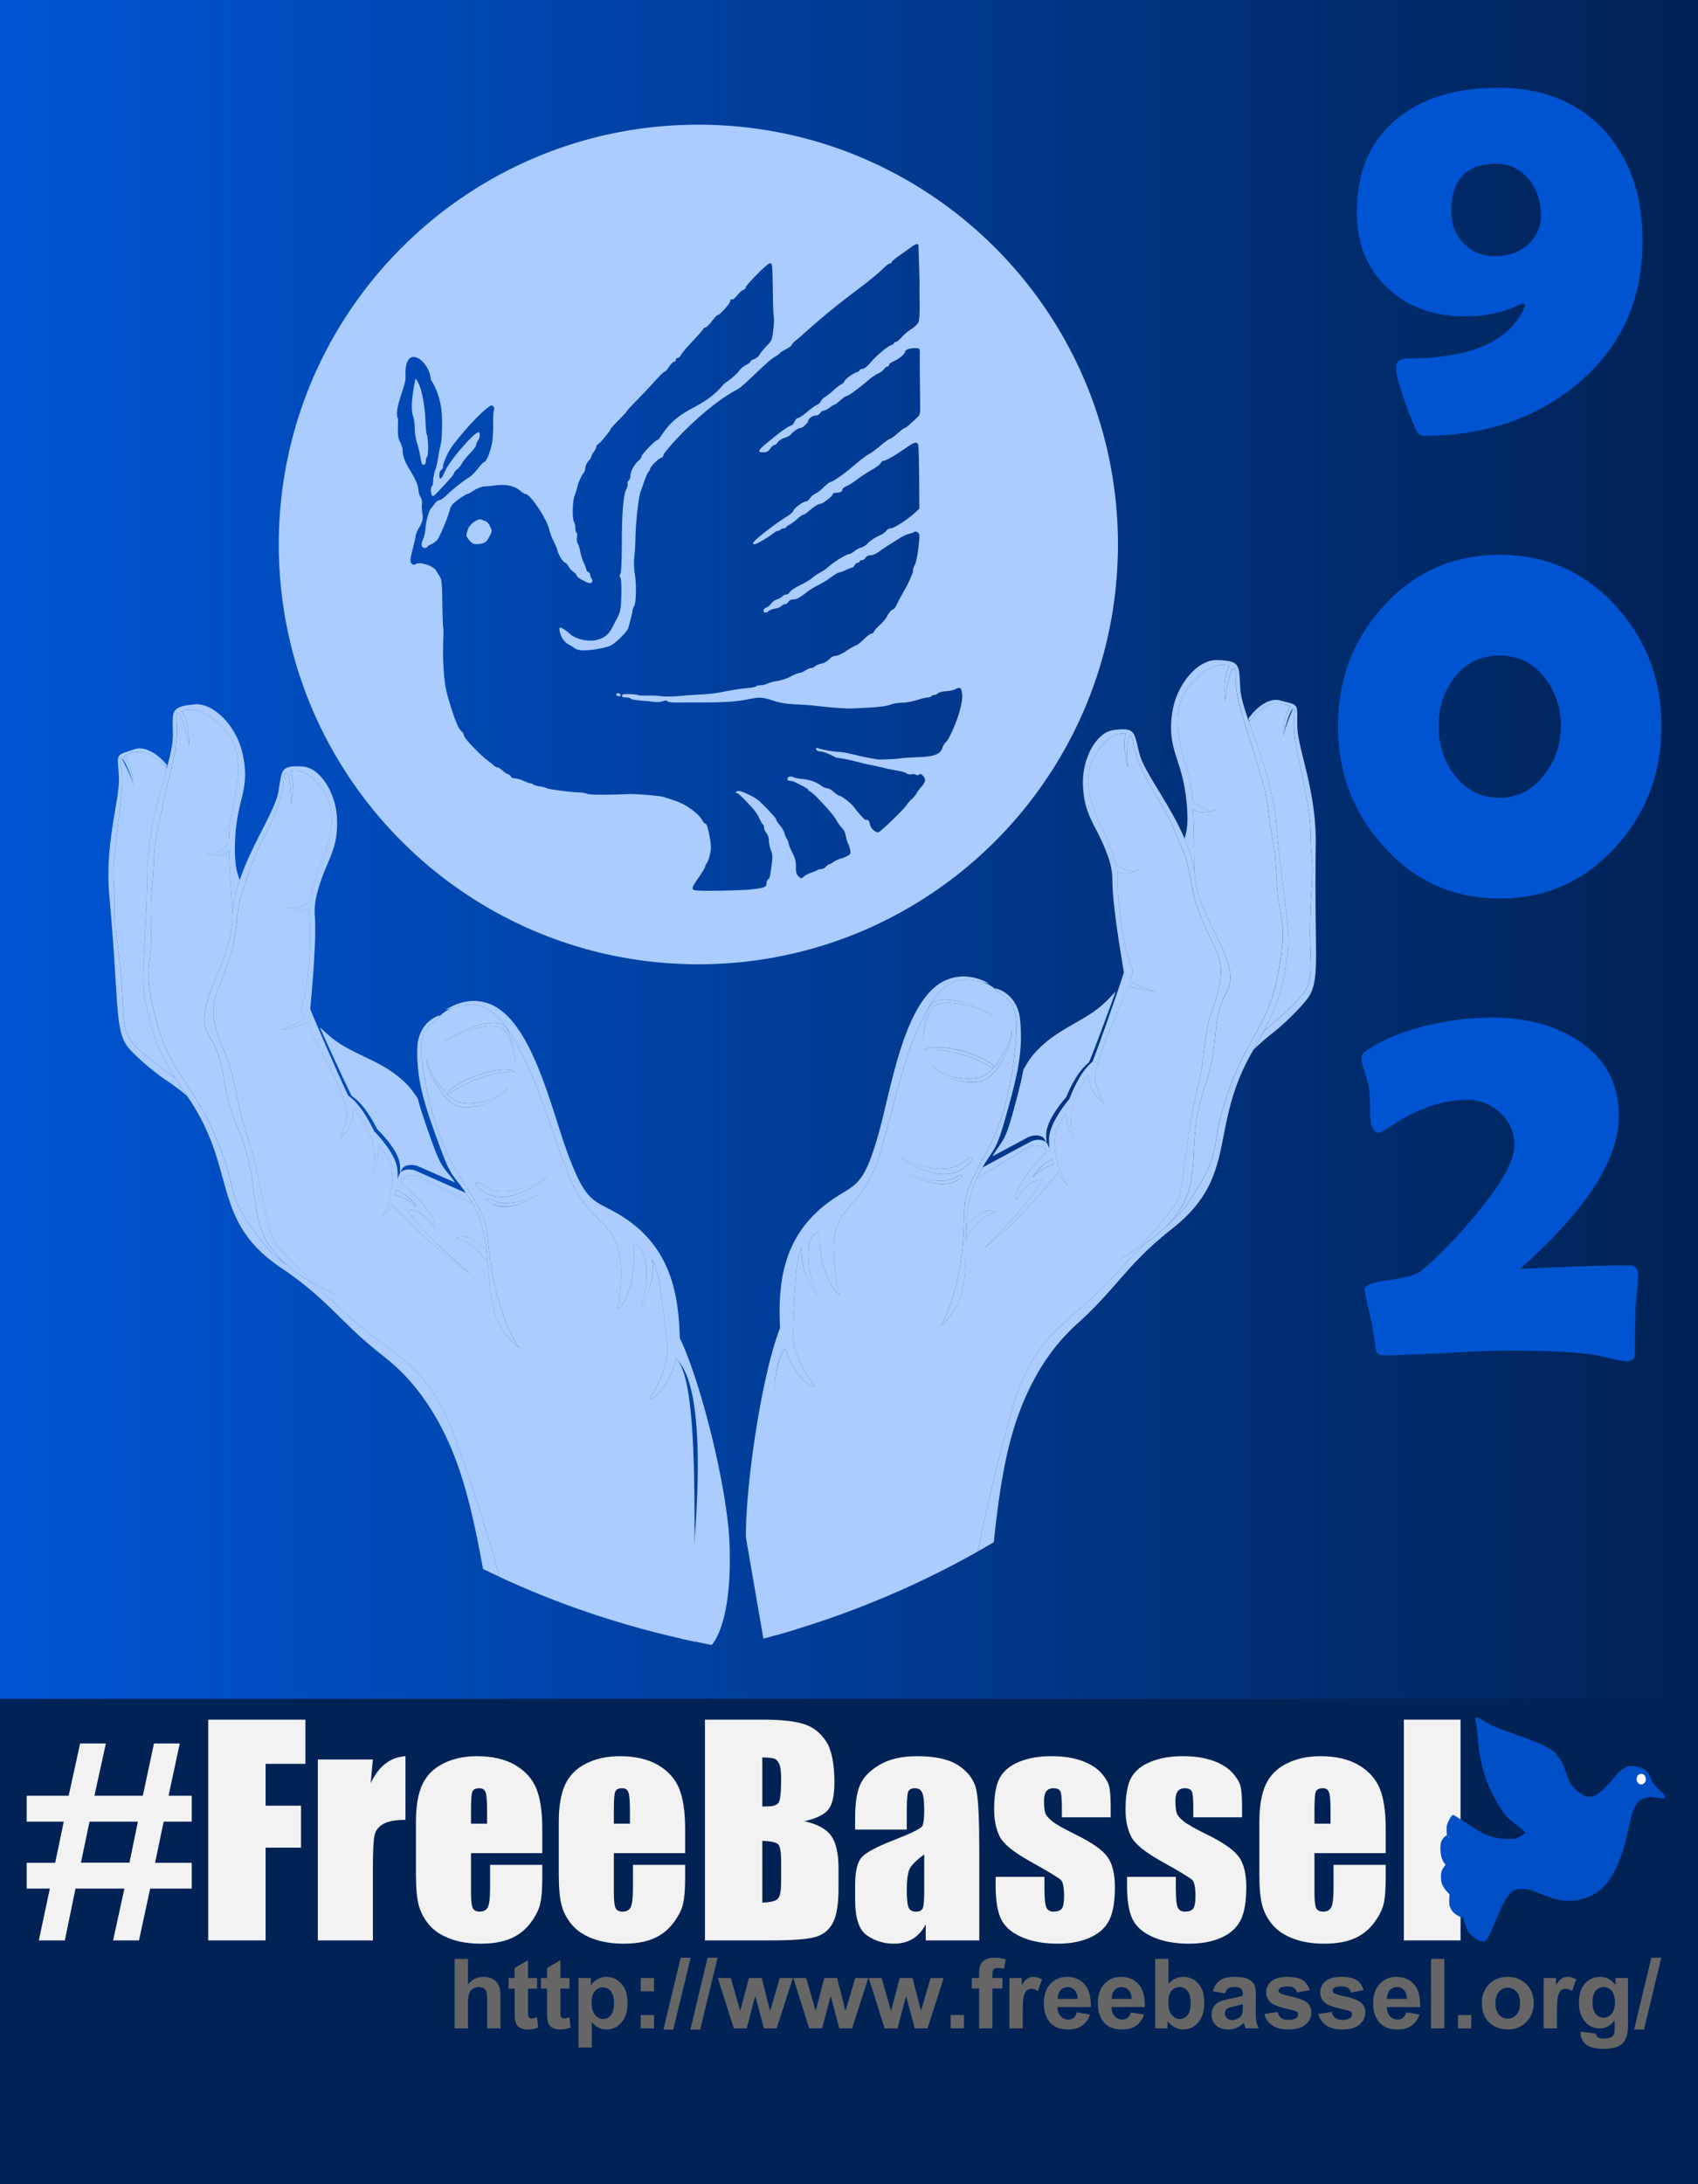
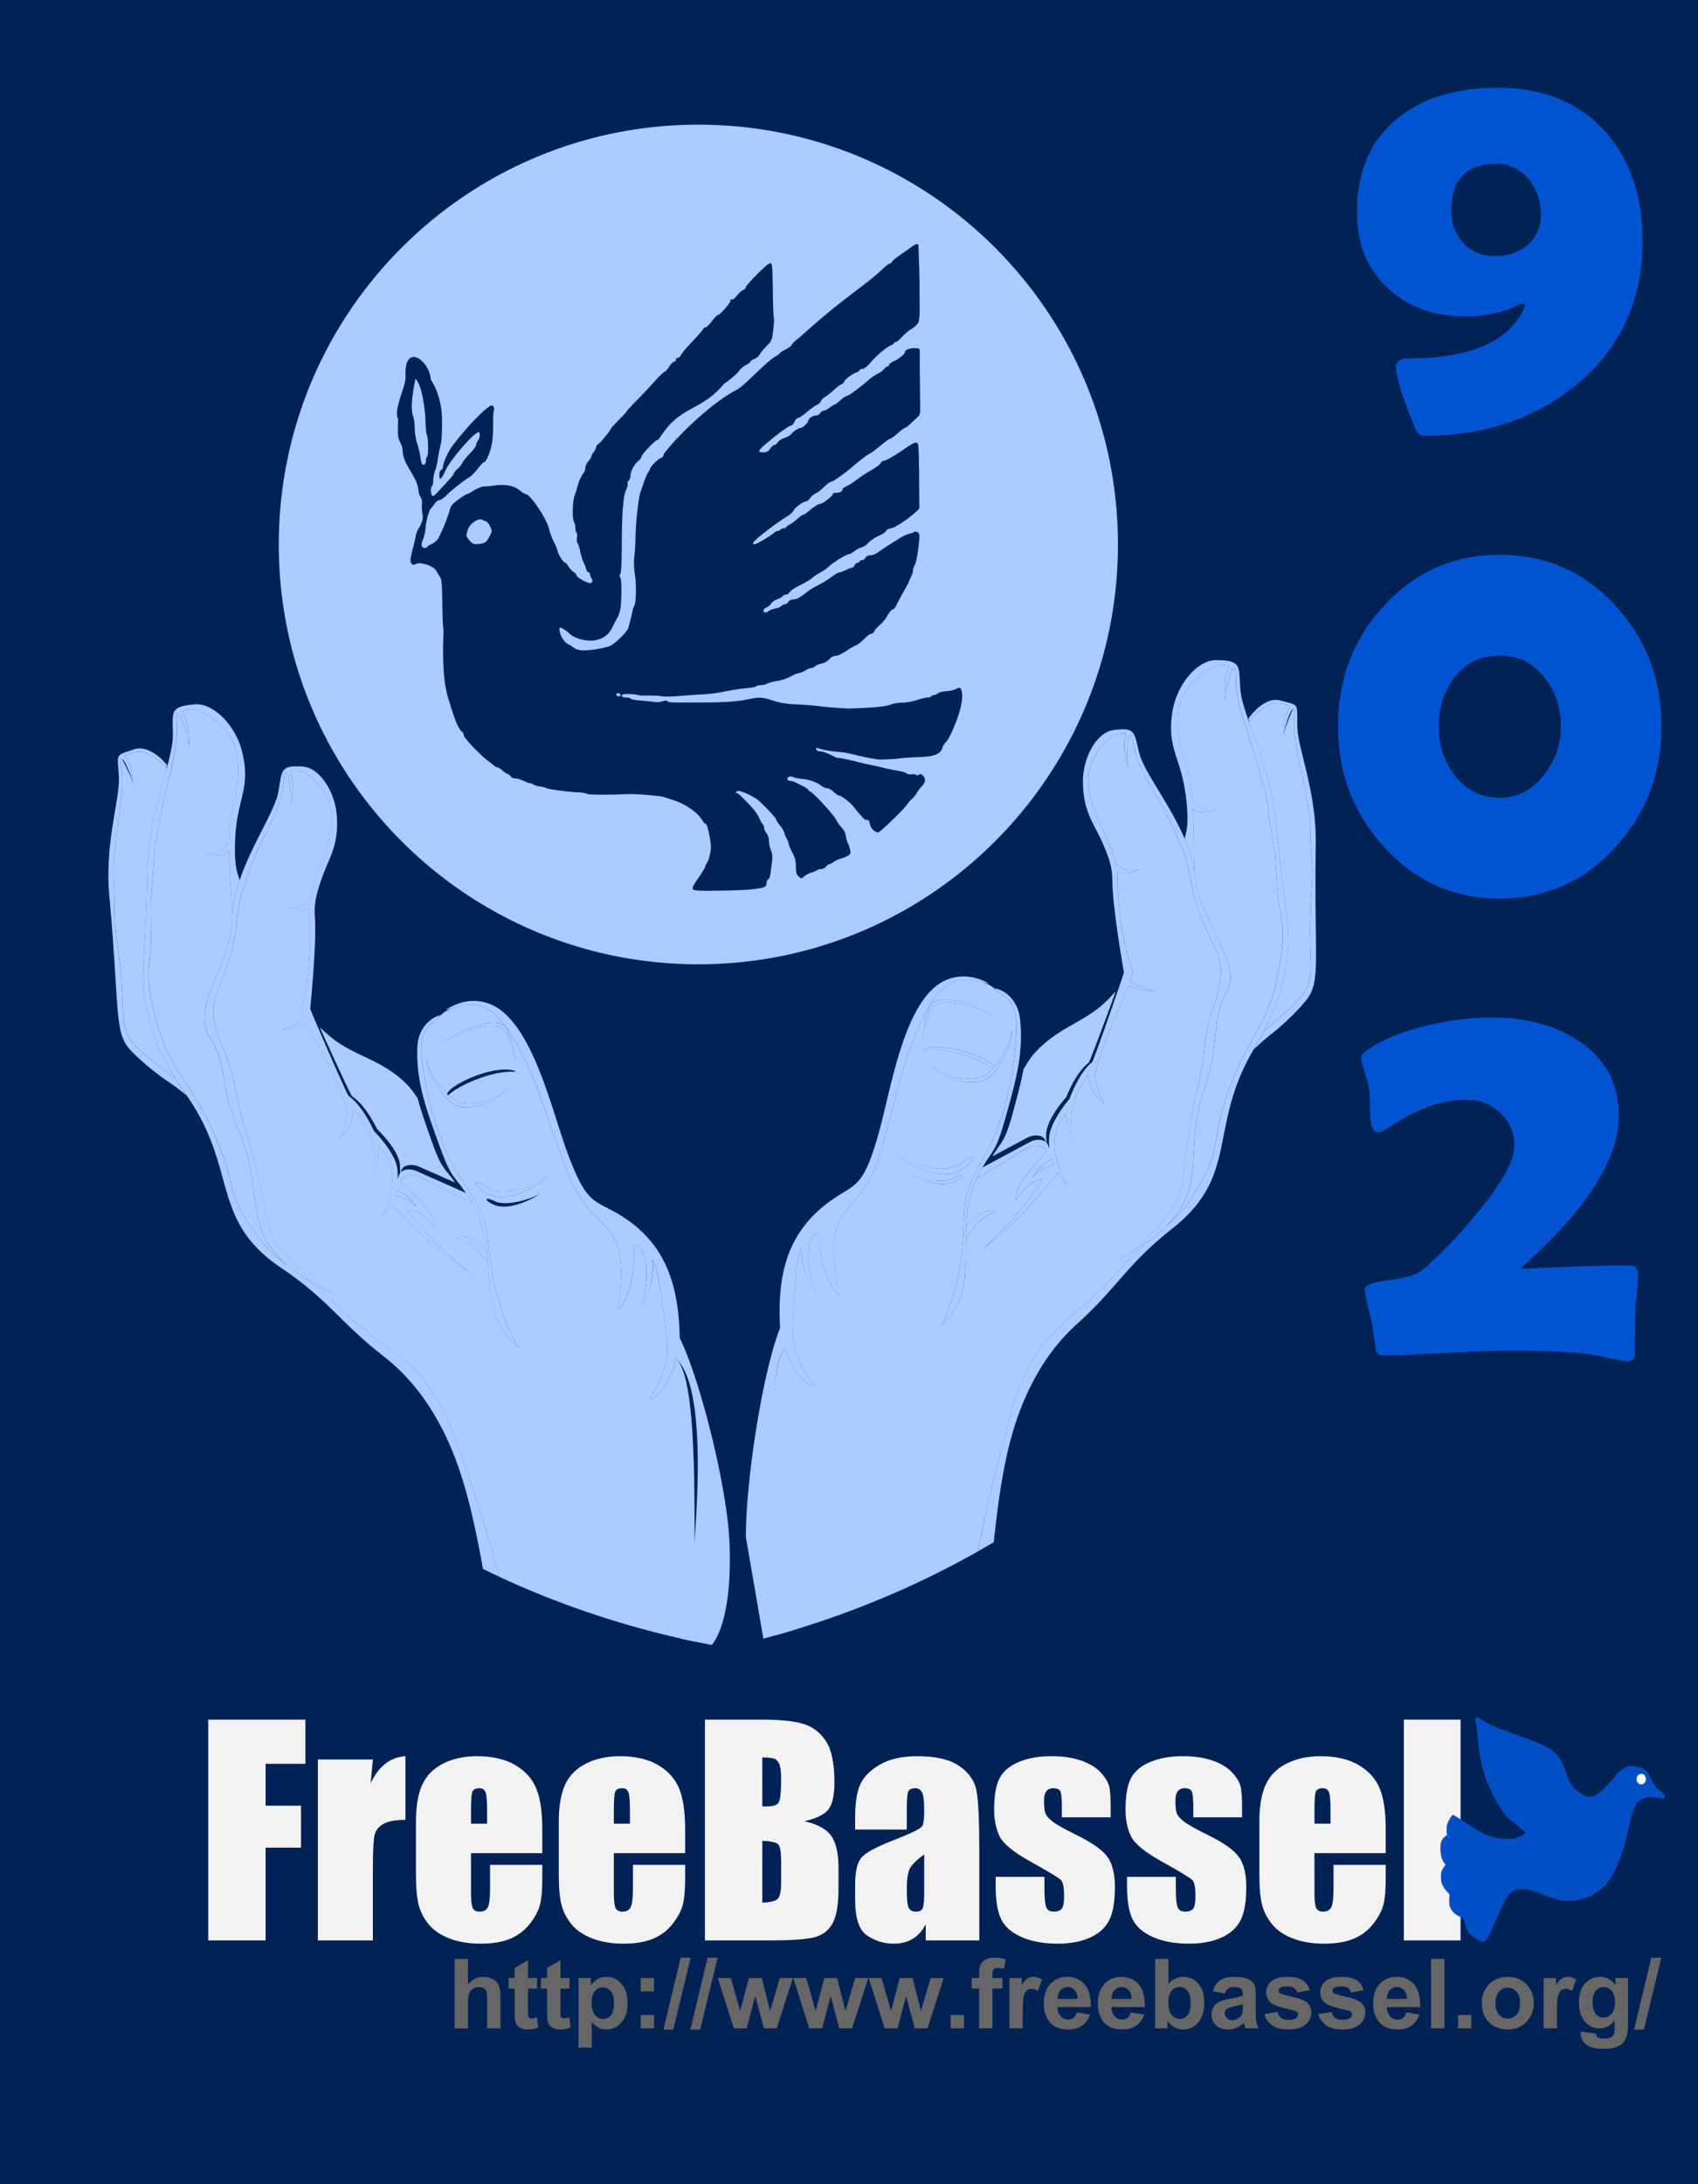
<svg xmlns="http://www.w3.org/2000/svg" viewBox="0 0 630 810" version="1.0">
  <defs>
    <linearGradient id="a" y2="315" gradientUnits="userSpaceOnUse" x2="630" y1="315">
      <stop offset="0" stop-color="#0055d4" />
      <stop offset="1" stop-color="#0055d4" stop-opacity="0" />
    </linearGradient>
  </defs>
  <path fill-rule="evenodd" d="M0 0h630v810.18H0z" fill="#025" />
  <path d="M173.63 726.44v9.47c1.6-1.86 3.5-2.79 5.72-2.79 1.13 0 2.16.21 3.07.63.92.42 1.61.96 2.07 1.62s.78 1.38.95 2.18.25 2.03.25 3.71v10.95h-4.94v-9.86c0-1.96-.09-3.2-.28-3.73s-.52-.95-.99-1.26c-.48-.31-1.07-.46-1.79-.46-.82 0-1.55.2-2.19.6-.65.39-1.12 1-1.42 1.8s-.45 1.99-.45 3.56v9.35h-4.94v-25.77h4.94zm25.65 7.1v3.94h-3.37V745c0 1.53.03 2.41.09 2.67.07.25.21.45.44.62.23.16.51.25.84.25.45 0 1.12-.16 1.98-.48l.42 3.83c-1.14.49-2.44.74-3.9.74-.89 0-1.69-.15-2.41-.45-.71-.3-1.24-.68-1.57-1.16-.33-.47-.56-1.11-.69-1.92-.11-.58-.16-1.74-.16-3.48v-8.14h-2.27v-3.94h2.27v-3.71l4.96-2.88v6.59h3.37zm12.02 0v3.94h-3.37V745c0 1.53.03 2.41.1 2.67.06.25.21.45.43.62.23.16.51.25.84.25.46 0 1.12-.16 1.99-.48l.42 3.83c-1.15.49-2.45.74-3.9.74-.89 0-1.7-.15-2.41-.45-.72-.3-1.24-.68-1.58-1.16-.33-.47-.56-1.11-.69-1.92-.11-.58-.16-1.74-.16-3.48v-8.14h-2.27v-3.94h2.27v-3.71l4.96-2.88v6.59h3.37zm3.33 0h4.6v2.74c.6-.93 1.41-1.7 2.43-2.28 1.02-.59 2.15-.88 3.39-.88 2.17 0 4.01.85 5.52 2.55s2.27 4.06 2.27 7.1c0 3.12-.76 5.54-2.29 7.27-1.52 1.73-3.37 2.59-5.54 2.59-1.03 0-1.96-.2-2.8-.61s-1.72-1.12-2.64-2.11v9.4h-4.94v-25.77zm4.88 9.02c0 2.1.42 3.65 1.25 4.65s1.85 1.5 3.04 1.5c1.15 0 2.11-.46 2.87-1.38s1.14-2.43 1.14-4.53c0-1.95-.39-3.41-1.18-4.35-.78-.95-1.76-1.43-2.92-1.43-1.2 0-2.2.47-3 1.4s-1.2 2.31-1.2 4.14zm18.21-4.08v-4.94h4.94v4.94h-4.94zm0 13.73v-4.94h4.94v4.94h-4.94zm8.44.44l6.38-26.65h3.71l-6.45 26.65h-3.64zm9.99 0l6.38-26.65h3.71l-6.46 26.65h-3.63zm16.1-.44l-5.91-18.67h4.8l3.5 12.24 3.21-12.24h4.77l3.11 12.24 3.57-12.24h4.87l-6 18.67h-4.74l-3.22-12.01-3.16 12.01h-4.8zm27.98 0l-5.9-18.67h4.79l3.5 12.24 3.22-12.24h4.76l3.11 12.24 3.57-12.24h4.87l-5.99 18.67h-4.75l-3.22-12.01-3.16 12.01h-4.8zm27.99 0l-5.91-18.67h4.8l3.5 12.24 3.21-12.24h4.77l3.11 12.24 3.57-12.24h4.87l-6 18.67h-4.74l-3.22-12.01-3.17 12.01h-4.79zm24.5 0v-4.94h4.94v4.94h-4.94zm7.82-18.67h2.74v-1.41c0-1.57.17-2.74.51-3.51.33-.77.94-1.4 1.84-1.89s2.03-.73 3.4-.73c1.41 0 2.79.21 4.13.63l-.66 3.45c-.79-.19-1.55-.28-2.27-.28s-1.23.16-1.54.5c-.31.33-.47.97-.47 1.92v1.32h3.7v3.89h-3.7v14.78h-4.94v-14.78h-2.74v-3.89zm18.92 18.67h-4.94v-18.67h4.58v2.66c.79-1.26 1.5-2.08 2.12-2.48.63-.4 1.34-.6 2.14-.6 1.12 0 2.21.31 3.25.93l-1.53 4.31c-.83-.54-1.6-.81-2.32-.81-.69 0-1.28.19-1.76.57s-.86 1.07-1.13 2.07c-.28.99-.41 3.08-.41 6.25v5.77zm20.07-5.94l4.92.82c-.63 1.81-1.63 3.18-2.99 4.13-1.37.94-3.08 1.41-5.13 1.41-3.24 0-5.65-1.06-7.21-3.18-1.23-1.7-1.84-3.84-1.84-6.43 0-3.1.81-5.52 2.42-7.27 1.62-1.75 3.67-2.63 6.14-2.63 2.78 0 4.97.92 6.57 2.75 1.61 1.83 2.38 4.64 2.31 8.43h-12.38c.04 1.46.43 2.6 1.2 3.42.76.81 1.71 1.22 2.84 1.22.78 0 1.43-.21 1.96-.63.52-.43.92-1.1 1.19-2.04zm.28-4.99c-.03-1.43-.4-2.52-1.11-3.27-.7-.74-1.55-1.11-2.56-1.11-1.08 0-1.97.39-2.67 1.18-.71.78-1.05 1.85-1.04 3.2h7.38zm19.76 4.99l4.92.82c-.63 1.81-1.63 3.18-3 4.13-1.36.94-3.07 1.41-5.12 1.41-3.25 0-5.65-1.06-7.21-3.18-1.23-1.7-1.84-3.84-1.84-6.43 0-3.1.81-5.52 2.42-7.27 1.62-1.75 3.67-2.63 6.14-2.63 2.78 0 4.97.92 6.57 2.75 1.61 1.83 2.38 4.64 2.31 8.43h-12.38c.04 1.46.43 2.6 1.2 3.42.76.81 1.71 1.22 2.84 1.22.78 0 1.43-.21 1.95-.63.53-.43.93-1.1 1.2-2.04zm.28-4.99c-.03-1.43-.4-2.52-1.11-3.27-.7-.74-1.56-1.11-2.56-1.11-1.08 0-1.97.39-2.67 1.18-.71.78-1.05 1.85-1.04 3.2h7.38zm8.74 10.93v-25.77h4.94v9.28c1.52-1.73 3.32-2.6 5.41-2.6 2.27 0 4.15.82 5.64 2.47s2.24 4.01 2.24 7.09c0 3.19-.76 5.64-2.28 7.37-1.52 1.72-3.36 2.58-5.53 2.58-1.07 0-2.12-.27-3.15-.8-1.04-.53-1.94-1.32-2.69-2.36v2.74h-4.58zm4.9-9.74c0 1.93.31 3.36.92 4.29.85 1.31 1.99 1.97 3.41 1.97 1.09 0 2.01-.47 2.78-1.4s1.15-2.4 1.15-4.4c0-2.14-.38-3.67-1.16-4.62-.77-.94-1.76-1.41-2.97-1.41-1.18 0-2.17.46-2.95 1.38-.79.92-1.18 2.32-1.18 4.19zm21.01-3.23l-4.49-.81c.51-1.81 1.38-3.14 2.61-4.01s3.05-1.3 5.48-1.3c2.2 0 3.84.26 4.92.78s1.84 1.18 2.28 1.99c.44.8.66 2.27.66 4.42l-.05 5.76c0 1.64.07 2.85.23 3.63s.46 1.62.89 2.51h-4.89c-.13-.33-.28-.82-.47-1.46a5.47 5.47 0 00-.18-.58c-.84.82-1.74 1.44-2.7 1.85s-1.99.61-3.08.61c-1.92 0-3.44-.52-4.54-1.56-1.11-1.05-1.66-2.36-1.66-3.96 0-1.05.25-1.99.75-2.82s1.21-1.46 2.12-1.9 2.22-.82 3.93-1.15c2.31-.43 3.91-.84 4.8-1.21v-.49c0-.95-.24-1.63-.71-2.04-.47-.4-1.35-.6-2.65-.6-.88 0-1.57.17-2.06.52-.49.34-.89.95-1.19 1.82zm6.61 4c-.64.22-1.64.47-3.01.76s-2.27.58-2.69.86c-.64.46-.97 1.04-.97 1.74 0 .69.26 1.29.78 1.79.51.51 1.17.76 1.97.76.89 0 1.74-.29 2.55-.88.59-.44.99-.99 1.17-1.63.13-.43.2-1.23.2-2.41v-.99zm7.99 3.64l4.96-.75c.21.96.64 1.69 1.28 2.19.65.49 1.55.74 2.71.74 1.28 0 2.24-.23 2.88-.7.44-.33.66-.77.66-1.32 0-.37-.12-.68-.36-.93-.24-.23-.79-.45-1.65-.65-3.98-.88-6.51-1.68-7.57-2.41-1.48-1.01-2.22-2.41-2.22-4.2 0-1.62.64-2.98 1.92-4.08 1.27-1.1 3.25-1.65 5.94-1.65 2.55 0 4.45.42 5.69 1.25 1.25.83 2.1 2.06 2.57 3.69l-4.66.86c-.2-.73-.58-1.28-1.13-1.67-.56-.39-1.35-.58-2.38-.58-1.31 0-2.24.18-2.8.54-.37.26-.56.6-.56 1.01 0 .35.16.65.49.89.45.33 1.98.79 4.61 1.39 2.64.6 4.47 1.33 5.52 2.2 1.03.88 1.54 2.1 1.54 3.67 0 1.71-.71 3.18-2.14 4.42-1.43 1.23-3.55 1.84-6.35 1.84-2.54 0-4.55-.51-6.04-1.55-1.48-1.03-2.45-2.43-2.91-4.2zm20.04 0l4.96-.75c.21.96.64 1.69 1.28 2.19.65.49 1.55.74 2.71.74 1.28 0 2.24-.23 2.88-.7.44-.33.65-.77.65-1.32 0-.37-.11-.68-.35-.93-.24-.23-.79-.45-1.65-.65-3.98-.88-6.51-1.68-7.58-2.41-1.47-1.01-2.21-2.41-2.21-4.2 0-1.62.64-2.98 1.92-4.08 1.27-1.1 3.25-1.65 5.94-1.65 2.55 0 4.45.42 5.69 1.25s2.1 2.06 2.57 3.69l-4.66.86c-.2-.73-.58-1.28-1.13-1.67-.56-.39-1.35-.58-2.39-.58-1.3 0-2.23.18-2.79.54-.38.26-.56.6-.56 1.01 0 .35.16.65.49.89.44.33 1.98.79 4.61 1.39s4.47 1.33 5.51 2.2c1.04.88 1.55 2.1 1.55 3.67 0 1.71-.71 3.18-2.14 4.42-1.43 1.23-3.55 1.84-6.35 1.84-2.54 0-4.55-.51-6.04-1.55-1.48-1.03-2.45-2.43-2.91-4.2zm32.59-.61l4.93.82c-.64 1.81-1.64 3.18-3 4.13-1.37.94-3.07 1.41-5.13 1.41-3.24 0-5.64-1.06-7.2-3.18-1.23-1.7-1.85-3.84-1.85-6.43 0-3.1.81-5.52 2.43-7.27 1.61-1.75 3.66-2.63 6.13-2.63 2.78 0 4.97.92 6.58 2.75 1.6 1.83 2.37 4.64 2.3 8.43h-12.38c.04 1.46.44 2.6 1.2 3.42.76.81 1.71 1.22 2.85 1.22.77 0 1.42-.21 1.95-.63.53-.43.92-1.1 1.19-2.04zm.28-4.99c-.03-1.43-.4-2.52-1.1-3.27-.71-.74-1.56-1.11-2.57-1.11-1.08 0-1.97.39-2.67 1.18-.7.78-1.05 1.85-1.04 3.2h7.38zm8.95 10.93v-25.77h4.94v25.77h-4.94zm9.99 0v-4.94h4.94v4.94h-4.94zm8.84-9.6c0-1.64.4-3.23 1.21-4.76.81-1.54 1.96-2.71 3.44-3.52s3.14-1.21 4.96-1.21c2.83 0 5.14.92 6.95 2.75 1.8 1.83 2.7 4.15 2.7 6.95 0 2.83-.91 5.17-2.73 7.02-1.82 1.86-4.12 2.79-6.88 2.79-1.71 0-3.34-.39-4.9-1.16-1.55-.77-2.73-1.91-3.54-3.4s-1.21-3.31-1.21-5.46zm5.06.27c0 1.85.44 3.26 1.32 4.25.88.98 1.96 1.48 3.25 1.48s2.37-.5 3.24-1.48c.88-.99 1.31-2.42 1.31-4.29 0-1.83-.43-3.23-1.31-4.22-.87-.98-1.95-1.48-3.24-1.48s-2.37.5-3.25 1.48c-.88.99-1.32 2.4-1.32 4.26zm22.82 9.33h-4.94v-18.67h4.59v2.66c.78-1.26 1.49-2.08 2.11-2.48.63-.4 1.34-.6 2.14-.6 1.12 0 2.21.31 3.25.93l-1.53 4.31c-.83-.54-1.6-.81-2.32-.81-.69 0-1.28.19-1.76.57s-.85 1.07-1.13 2.07c-.28.99-.41 3.08-.41 6.25v5.77zm8.8 1.23l5.65.68c.09.66.31 1.11.65 1.36.47.35 1.2.53 2.21.53 1.29 0 2.26-.2 2.9-.58.44-.26.76-.68.99-1.25.15-.41.22-1.17.22-2.27v-2.72c-1.47 2.01-3.33 3.02-5.58 3.02-2.51 0-4.5-1.06-5.96-3.18-1.15-1.68-1.73-3.76-1.73-6.26 0-3.13.76-5.52 2.26-7.17 1.51-1.65 3.38-2.48 5.62-2.48 2.31 0 4.21 1.01 5.71 3.04v-2.62h4.62v16.75c0 2.21-.18 3.85-.54 4.94s-.87 1.95-1.53 2.57-1.53 1.11-2.63 1.46c-1.09.35-2.48.53-4.16.53-3.16 0-5.4-.55-6.73-1.63-1.32-1.08-1.98-2.46-1.98-4.12 0-.17 0-.37.01-.6zm4.42-10.95c0 1.98.38 3.43 1.15 4.35.76.92 1.71 1.38 2.84 1.38 1.2 0 2.22-.47 3.05-1.42.84-.94 1.25-2.34 1.25-4.19 0-1.93-.4-3.37-1.19-4.31-.8-.93-1.81-1.4-3.03-1.4-1.18 0-2.16.46-2.92 1.38-.77.92-1.15 2.32-1.15 4.21zm15.41 10.16l6.38-26.65h3.71l-6.45 26.65h-3.64z" fill="#666" />
-   <path d="M9.9 665.94h15.576l4.248-19.368h9.557l-4.248 19.368h17.952l4.147-19.368h9.557l-4.146 19.368h8.596v9.608H60.724l-3.186 15.272H71.14v9.558H55.716l-4.147 19.216h-9.608l4.197-19.216H28.004l-3.944 19.216H14.4l4.097-19.216H9.9v-9.558h10.57l3.185-15.272H9.9v-9.61z" fill="#f2f2f2" />
  <path d="M33.213 675.55l-3.186 15.221H48.03l3.135-15.221H33.215z" fill="#025" />
  <path d="M77.259 637.72h36.056v16.384H98.544v15.525h13.148v15.575H98.541v34.387h-21.29v-81.87zM138.35 652.49l-.81 8.799c2.968-6.304 7.266-9.642 12.896-10.013v23.616c-3.742 0-6.49.506-8.243 1.517-1.753 1.011-2.832 2.419-3.236 4.223-.405 1.803-.607 5.958-.607 12.465v26.498h-20.43V652.49h20.43zM201.2 687.23h-26.448v14.513c0 3.034.22 4.99.657 5.866.439.877 1.281 1.315 2.529 1.315 1.55 0 2.587-.582 3.11-1.745.522-1.163.784-3.413.784-6.75v-8.85H201.2v4.955c0 4.147-.262 7.333-.784 9.558-.523 2.225-1.745 4.602-3.666 7.13-1.922 2.529-4.358 4.425-7.308 5.69-2.95 1.263-6.65 1.895-11.1 1.895-4.315 0-8.124-.623-11.429-1.87-3.303-1.248-5.874-2.959-7.711-5.133-1.838-2.175-3.11-4.569-3.818-7.181-.708-2.613-1.062-6.414-1.062-11.403v-19.57c0-5.866.792-10.493 2.376-13.881 1.585-3.388 4.18-5.984 7.788-7.788 3.607-1.803 7.754-2.705 12.44-2.705 5.73 0 10.459 1.087 14.185 3.261 3.725 2.175 6.338 5.057 7.838 8.648 1.5 3.59 2.25 8.639 2.25 15.145v8.9z" fill="#f2f2f2" />
  <path d="M180.72 676.31v-4.905c0-3.473-.185-5.714-.556-6.726-.371-1.011-1.13-1.517-2.276-1.517-1.416 0-2.292.43-2.63 1.29-.337.86-.505 3.177-.505 6.953v4.905h5.967z" fill="#025" />
  <path d="M254.2 687.23h-26.448v14.513c0 3.034.22 4.99.657 5.866.439.877 1.281 1.315 2.529 1.315 1.55 0 2.587-.582 3.11-1.745.522-1.163.784-3.413.784-6.75v-8.85H254.2v4.955c0 4.147-.262 7.333-.784 9.558-.523 2.225-1.745 4.602-3.666 7.13-1.922 2.529-4.358 4.425-7.308 5.69-2.95 1.263-6.65 1.895-11.1 1.895-4.315 0-8.124-.623-11.429-1.87-3.303-1.248-5.874-2.959-7.711-5.133-1.838-2.175-3.11-4.569-3.818-7.181-.708-2.613-1.062-6.414-1.062-11.403v-19.57c0-5.866.792-10.493 2.376-13.881 1.585-3.388 4.18-5.984 7.788-7.788 3.607-1.803 7.754-2.705 12.44-2.705 5.731 0 10.459 1.087 14.185 3.261 3.725 2.175 6.338 5.057 7.838 8.648 1.5 3.59 2.25 8.639 2.25 15.145v8.9z" fill="#f2f2f2" />
  <path d="M233.72 676.31v-4.905c0-3.473-.185-5.714-.556-6.726-.371-1.011-1.13-1.517-2.276-1.517-1.416 0-2.292.43-2.63 1.29-.337.86-.505 3.177-.505 6.953v4.905h5.967z" fill="#025" />
  <path d="M261.55 637.72h21.239c6.709 0 11.791.523 15.247 1.568 3.455 1.045 6.245 3.16 8.37 6.346 2.123 3.186 3.185 8.319 3.185 15.398 0 4.787-.75 8.125-2.25 10.013s-4.459 3.338-8.875 4.349c4.922 1.113 8.26 2.958 10.013 5.537 1.753 2.58 2.63 6.532 2.63 11.858v7.585c0 5.53-.633 9.625-1.897 12.288-1.264 2.664-3.278 4.484-6.043 5.462-2.764.978-8.428 1.466-16.99 1.466H261.55v-81.87z" fill="#f2f2f2" />
  <path d="M282.84 651.73v18.205c.91-.034 1.618-.05 2.124-.05 2.09 0 3.422-.515 3.995-1.543s.86-3.97.86-8.824c0-2.562-.237-4.357-.708-5.386-.473-1.028-1.088-1.677-1.846-1.947-.759-.27-2.234-.421-4.425-.455zM282.84 682.68v22.908c3-.101 4.914-.573 5.74-1.416.826-.843 1.238-2.916 1.238-6.22v-7.636c0-3.506-.37-5.63-1.112-6.372-.742-.741-2.697-1.163-5.866-1.264z" fill="#025" />
  <path d="M336.44 678.48h-19.166v-4.5c0-5.192.598-9.196 1.795-12.01 1.197-2.816 3.599-5.302 7.206-7.46 3.608-2.157 8.294-3.236 14.058-3.236 6.911 0 12.12 1.222 15.626 3.666 3.506 2.445 5.613 5.445 6.321 9.002.708 3.556 1.062 10.88 1.062 21.972v33.679h-19.874v-5.968c-1.247 2.394-2.857 4.19-4.829 5.386-1.972 1.197-4.324 1.795-7.054 1.795-3.574 0-6.852-1.003-9.836-3.009s-4.475-6.397-4.475-13.173v-5.512c0-5.023.792-8.445 2.376-10.266 1.585-1.82 5.512-3.944 11.783-6.371 6.71-2.63 10.3-4.4 10.771-5.31.472-.91.708-2.765.708-5.563 0-3.506-.26-5.79-.783-6.852-.523-1.062-1.391-1.593-2.605-1.593-1.382 0-2.242.447-2.579 1.34-.337.894-.505 3.212-.505 6.954v7.029z" fill="#f2f2f2" />
  <path d="M342.91 687.69c-3.27 2.394-5.167 4.4-5.689 6.018-.523 1.618-.784 3.944-.784 6.978 0 3.473.228 5.715.683 6.726.455 1.011 1.357 1.517 2.705 1.517 1.281 0 2.116-.396 2.503-1.188.388-.793.582-2.874.582-6.246V687.69z" fill="#025" />
  <path d="M412.09 673.93h-18.104v-3.641c0-3.102-.177-5.065-.531-5.891-.354-.826-1.239-1.24-2.655-1.24-1.146 0-2.006.38-2.579 1.139-.573.758-.86 1.896-.86 3.413 0 2.057.144 3.565.43 4.526.287.96 1.146 2.014 2.58 3.16 1.432 1.147 4.373 2.816 8.824 5.007 5.933 2.9 9.827 5.63 11.68 8.192 1.855 2.562 2.782 6.287 2.782 11.176 0 5.462-.708 9.583-2.124 12.364-1.416 2.781-3.784 4.922-7.105 6.422-3.32 1.5-7.324 2.25-12.01 2.25-5.192 0-9.633-.808-13.325-2.427-3.691-1.618-6.228-3.81-7.61-6.574-1.383-2.764-2.074-6.944-2.074-12.54v-3.237h18.104v4.248c0 3.607.228 5.95.683 7.029.455 1.079 1.357 1.618 2.705 1.618 1.45 0 2.461-.362 3.034-1.087.574-.725.86-2.25.86-4.577 0-3.202-.37-5.208-1.112-6.017-.776-.81-4.737-3.203-11.884-7.181-6.001-3.371-9.66-6.43-10.973-9.178-1.315-2.748-1.973-6.01-1.973-9.786 0-5.36.708-9.313 2.124-11.858 1.416-2.545 3.818-4.509 7.206-5.89 3.389-1.383 7.324-2.074 11.808-2.074 4.45 0 8.235.565 11.353 1.694 3.119 1.13 5.512 2.621 7.181 4.475 1.669 1.855 2.68 3.574 3.034 5.158.354 1.585.531 4.063.531 7.434v3.894zM460.84 673.93h-18.104v-3.641c0-3.102-.177-5.065-.531-5.891-.354-.826-1.239-1.24-2.655-1.24-1.146 0-2.006.38-2.579 1.139-.573.758-.86 1.896-.86 3.413 0 2.057.144 3.565.43 4.526.287.96 1.146 2.014 2.58 3.16 1.432 1.147 4.373 2.816 8.824 5.007 5.933 2.9 9.827 5.63 11.68 8.192 1.855 2.562 2.782 6.287 2.782 11.176 0 5.462-.708 9.583-2.124 12.364-1.416 2.781-3.784 4.922-7.105 6.422-3.32 1.5-7.324 2.25-12.01 2.25-5.192 0-9.633-.808-13.325-2.427-3.692-1.618-6.228-3.81-7.61-6.574-1.383-2.764-2.074-6.944-2.074-12.54v-3.237h18.104v4.248c0 3.607.228 5.95.683 7.029.455 1.079 1.357 1.618 2.705 1.618 1.45 0 2.461-.362 3.034-1.087s.86-2.25.86-4.577c0-3.202-.37-5.208-1.113-6.017-.775-.81-4.736-3.203-11.884-7.181-6-3.371-9.658-6.43-10.973-9.178-1.314-2.748-1.972-6.01-1.972-9.786 0-5.36.708-9.313 2.124-11.858 1.416-2.545 3.818-4.509 7.206-5.89 3.388-1.383 7.324-2.074 11.808-2.074 4.45 0 8.235.565 11.353 1.694 3.119 1.13 5.512 2.621 7.181 4.475 1.669 1.855 2.68 3.574 3.034 5.158.354 1.585.531 4.063.531 7.434v3.894zM514.14 687.23h-26.448v14.513c0 3.034.22 4.99.657 5.866.439.877 1.281 1.315 2.529 1.315 1.55 0 2.587-.582 3.11-1.745.522-1.163.784-3.413.784-6.75v-8.85h19.368v4.955c0 4.147-.262 7.333-.784 9.558-.523 2.225-1.745 4.602-3.667 7.13-1.921 2.529-4.357 4.425-7.307 5.69-2.95 1.263-6.65 1.895-11.1 1.895-4.315 0-8.125-.623-11.429-1.87-3.304-1.248-5.874-2.959-7.712-5.133s-3.11-4.569-3.818-7.181c-.707-2.613-1.062-6.414-1.062-11.403v-19.57c0-5.866.793-10.493 2.377-13.881 1.585-3.388 4.18-5.984 7.788-7.788 3.607-1.803 7.754-2.705 12.44-2.705 5.73 0 10.459 1.087 14.185 3.261 3.725 2.175 6.338 5.057 7.838 8.648 1.5 3.59 2.25 8.639 2.25 15.145v8.9z" fill="#f2f2f2" />
  <path d="M493.66 676.31v-4.905c0-3.473-.185-5.714-.556-6.726-.371-1.011-1.13-1.517-2.276-1.517-1.416 0-2.292.43-2.63 1.29-.337.86-.505 3.177-.505 6.953v4.905h5.967z" fill="#025" />
  <path d="M541.9 637.72v81.871h-21.04v-81.87h21.04z" fill="#f2f2f2" />
  <path d="M547.9 636.86a.36.36 0 00-.134.031c-.137.006-.222.068-.269.186-.236.208-.206.367.153 1.832.12.495.352 2.439.515 4.32.443 5.107.899 8.213 1.695 11.565 1.483 6.236 4.385 12.237 7.877 17.258 1.351 1.942 2.558 2.893 4.906 4.755s3.402 2.681 3.405 2.833c.003.164-1.124.87-2.672 1.673l-1.162.602-2.613-.004c-2.85-.006-4.378-.235-7.029-1.054-1.952-.602-2.981-1.176-8.012-4.452-2.556-1.664-4.843-3.11-5.082-3.213-.394-.168-.466-.156-.755.106-.456.413-1.469 2.265-1.772 3.249-.226.734-.25 1.027-.2 2.42.032.872.089 1.647.127 1.722.04.077-.02.107-.134.071-.324-.103-1.244.743-1.688 1.549-.589 1.069-.756 2.488-.541 4.58.13 1.261.237 1.734.592 2.603.238.584.617 1.28.842 1.545l.407.482-.527.713a8.88 8.88 0 00-.835 1.434c-.226.521-.289.757-.305 1.606-.065.501-.063 1.01 0 1.536.013.954.074 1.171.367 1.894.456 1.125 1.046 2 2.058 3.067.723.762.764.841.68 1.244-.05.236-.092 1.1-.092 1.92 0 1.395.026 1.55.378 2.422.641 1.587 1.704 2.589 3.74 3.522l1.11.51.153.632c.082.347.271.916.42 1.266.15.35.357 1.002.462 1.447.261 1.115 1.087 2.291 2.301 3.275 1.135.92 2.577 1.788 2.992 1.802.027 0 .06.005.09.009a7.066 7.066 0 00.588.19c.266.099.51.068.974-.102.71-.26 1.302-1.334 3.361-6.12 2.862-6.651 3.77-8.51 5.177-10.579.776-1.141 1.489-1.79 2.501-2.279.859-.414 3.422-.513 4.952-.19.596.126 1.13.193 1.187.15.057-.042.351.078.657.266.306.187.87.447 1.253.58.383.132 1.585.582 2.672 1 3.968 1.526 5.759 1.988 8.306 2.137 5.465.32 10.867-1.763 14.387-5.55 2.02-2.174 3.406-4.488 5.06-8.448 1.567-3.752 2.522-6.921 3.594-11.932 1.09-5.091 2.048-8.15 3.064-9.772.893-1.424 2.42-2.344 4.408-2.651.913-.142 1.296-.126 2.73.106.916.148 2.057.272 2.534.274.827.005.869-.01.94-.35.125-.594-.196-1.09-1.376-2.146-2.292-2.05-2.801-2.719-4.033-5.28-.915-1.902-1.307-2.392-2.43-3.054-1.93-1.138-4.747-1.53-6.269-.867-1.483.646-3.045 1.925-4.37 3.58-1.217 1.52-3.94 4.486-4.822 5.25-.447.387-1.16.918-1.586 1.181-1.136 1.065-2.65 1.161-3.87 1.071-.403-.078-.788-.187-1.067-.354-2.256-1.351-4.684-3.093-5.852-5.904-.209-.502-.7-1.87-1.093-3.045-.842-2.521-1.655-4.088-3.078-5.913-1.169-1.498-1.997-2.123-4.48-3.408-2.665-1.378-4.988-2.3-13.07-5.182-5.818-2.076-7.185-2.671-9.5-4.138-.976-.619-2.037-1.22-2.36-1.337-.264-.096-.417-.143-.537-.142zm-10.488 44.134c.064 0 .116.06.116.133a.318.318 0 01-.116.221c-.064.048-.116-.011-.116-.133 0-.121.052-.221.116-.221z" fill="#004fc6" />
  <path d="M610.03 659.78a1.09 1.329 0 01-2.18 0 1.09 1.329 0 112.18 0z" stroke="#fff" stroke-width="1.25" fill="#fff" />
-   <path fill-rule="evenodd" d="M0 0h630v630H0z" fill="url(#a)" />
  <g fill="#acf">
    <path d="M451.093 246.92c-.082.024-.166.067-.246.097-.108.03-.224.056-.332.093-.052.014-.104.022-.156.043-.051.015-.105.023-.156.044-3.214 1.197-6.26 4-9.086 7.425-6.267 7.579-4.494 18.526-1.085 29.33 1.155 3.666 2.084 8.884 2.5 13.341 2.67 1.622 4.012 3.837 9.23 2.935-5.734 1.623-7.643 1.16-9.172-.36.514 8.007.345 16.405.575 23.386l.005.018a.45.45 0 01-.021.067l.007.024c.08.567.152 1.13.205 1.697 1.62 17.172 17.85 31.597 11.746 42.933-6.242 11.583-1.93 17.264-8.265 35.637-7.872 22.855 1.37 35.604-13.932 50.935 3.24-2.563 5.847-5.076 10.455-12.33 10.572-16.642 5.084-16.542 12.38-37.42 7.293-20.859 14.915-24.471 18.51-44.017 3.614-19.632.36-19.295-.45-32.287-.812-12.998-.544-10.522-2.176-20.424-1.632-9.902-.527-8.257-3.641-19.652-3.116-11.401-5.177-16.214-7.941-26.28-2.419-8.804-1.235-12.806-1.824-13.987-.01-.024-.028-.052-.042-.075-.011-.017-.046-.048-.06-.064a.177.177 0 00-.03-.032l-.032-.038c-.007-.004-.022-.027-.03-.031-.017-.016-.056-.031-.074-.04-.006-.005-.021-.014-.026-.02-.004.002-.02-.007-.025-.012-.014-.003-.033-.018-.05-.027l-.005-.018-.059.016-.03-.032-.038.011a.118.118 0 00-.045-.007l-.04.01a.12.12 0 00-.033.03l-.058.017c-.011.01-.038.044-.048.053l-.02.006c-.023.02-.067.045-.086.064-.02.026-.046.06-.06.084-1.236 1.438-2.611 8.394-2.776 11.95-.536-5.255-.262-9.805 1.64-13.058-1.732-.525-3.437-.502-5.103-.034zm-36.915 25.495c-3.396 1.134-6.175 4.606-8.501 8.915-4.277 7.924-.848 17.871 4.027 27.46 1.651 3.253 3.362 7.976 4.495 12.065 2.67 1.152 4.304 2.99 8.866 1.362-4.936 2.377-6.732 2.218-8.362 1.007-.444 10.633 2.185 29.53 5.456 36.12.001.006-.003.014.005.018.306.698-.084 2.314-.889 4.582 2.879 1.577 6.034 2.774 9.504 3.756-3.668-.23-7.03-.9-10.103-2.14-2.899 7.51-9.005 20.072-11.65 30.137-1.744 4.916.487 9.265 2.711 13.637-3.053-2.31-5.49-5.323-5.864-10.744-2.531 3.35-4.638 7.195-6.063 11.787-.724 4.71-.918 9.152.82 12.83-2.28-2.716-2.55-6.538-3.336-10.115-1.458 2.077-2.897 4.149-3.896 7.985-.56 6.76 1.324 12.66 4.872 18.804-1.443-1.597-2.67-3.215-3.69-4.911-10.203 12.245-19.637 22.24-27.578 28.003 7.22-7.001 16.523-16.483 21.782-25.453-4.366.228-7.352 3.684-9.886 7.523-.183-3.753 2.106-6.699 4.747-10.494l5.86-6.5a2.28 2.28 0 00.371-.398c.062-.091.129-.21.164-.3.004-.009.018-.033.033-.05 0 0 .02-.046.027-.048l-.01-.037c.015-.065.03-.156.037-.225.004-.008.011-.03.008-.043 0 0-.005-.039-.01-.037 0 0 0-.02-.006-.018 0-.027.016-.085.015-.112l-.044-.155c-.011-.017-.053-.045-.064-.062.004-.008-.01-.037-.013-.044-.627-1.31-3.907-2.164-5.995-1.264l-19.664 11.773c-2.783 5.951-3.606 11.714-3.853 17.489a20.896 20.896 0 013.298-3.142c1.023-.548 1.99-1.268 3.032-1.775l.314-.149c1.242-.536 2.596-.748 4.295-.22-5.532 2.269-8.651 6.037-11.038 10.276-.004.008-.01.01-.013.024-.037 5.636.09 11.326-.923 17.229-1.395 8.16-5.826 12.645-8.322 14.932 4.098-6.895 7.296-19.807 8.116-31.154 1.186-16.278-1.384-14.82 8.173-32.095 7.415-13.406 10.42-28.259 11.592-43.85 1.036-13.838-4.079-14.419-6.908-17.007-1.646-1.507-3.076-2.653-5.986-3.51-5.238-1.182-12.881-2.58-19.493 9.408-9.172 16.637-10.165 26.975-18.04 53.97s-23.082 16.08-15.167 52.682c-6.291-4.49-8.08-20.716-7.422-23.426-6.279 1.012-4.44 16.916-.605 23.69-3.759-4.8-6.389-11.053-6.079-17.649-2.079 3.851-2.68 18.988-3.093 31.674-.1 2.995.743 10.165 8.01 19.537-.007.002-.022.02-.039.031-.01.01-.04.051-.045.053a.206.206 0 01-.051.034l-.025.007c-.005.008-.045.033-.05.041 0 0-.014-.003-.018.005-.014-.002-.05.014-.056.016s-.02 0-.019.005c-.006.002-.02 0-.025.007-.008-.004-.055-.004-.063-.009l-.019.005c-1.869.083-8.146-5.663-10.388-14.202-8.862 9.278-3.768 72.889-3.469 106.43 26.715-7.503 51.753-18.019 74.858-31.073 2.859-14.63 6.78-31.449 12.4-51.677 8.555-30.775 21.892-32.02 39.663-52.15 3.992-4.515 7.126-7.685 9.69-10.065l-.005-.018c-2.674 1.875-5.775 3.783-9.319 5.796 10.645-6.912 14.381-12.186 18.66-17.586 5.14-6.478 4.127-8.03 7.053-28.472 1.187-8.276 2.606-14.62 3.865-19.749 2.028-8.277 2.11-19.022 4.38-25.217 6.523-17.83 3.524-20.424-1.489-31.206-3.759-8.073-4.617-11.455-5.853-18.086-1.7-9.126-1.728-8.322-6.288-19.19-4.182-9.99-7.618-13.01-11.796-21.99-3.878-8.349-3.252-12.22-4.194-12.928-.024-.013-.074-.046-.098-.06a.345.345 0 01-.072-.019c-.008-.004-.06-.017-.067-.021s-.035-.004-.043-.009c-.006.002-.034.023-.032.03l-.025.007c-.002-.007-.016-.01-.024-.014l-.037.01c-.005.009-.028.022-.033.03l-.062.017s-.002.041-.008.043c.002.006-.032.029-.032.029a.11.11 0 01-.032.029c-.011.01-.04.051-.05.06-.912 1.368-.924 8.424-.43 11.754-1.413-4.887-1.934-9.215-.779-12.546a7.607 7.607 0 00-3.598.3zm57.05-11.201c-1.724.604-3.58 1.875-5.732 3.979a13.827 13.827 0 00-1.887 2.324l-.177.264c3.497 9.854 8.723 22.76 10.153 38.672 2.308 25.691 5.419 38.467 4.215 46.74-1.402 9.649-2.077 16.133-8.922 29.225 7.338-6.299 14.286-12.086 16.143-16.538 2.848-6.84.034-10.604 1.466-33.916.671-10.97.44-8.877-.078-17.33s.29-6.993-1.345-16.827-2.96-14.063-4.413-22.743c-1.376-8.213.285-11.371-.475-12.129a.051.051 0 00-.024-.013c-.01-.01-.02-.028-.032-.038a1.877 1.877 0 00-.124-.066l-.058.017c-.004-.006-.022-.014-.025-.013l-.156.043c-.002 0-.033.023-.034.03l-.02.005s-2.998 6.836-3.474 9.93c-.001-4.474.633-8.282 2.518-10.853-2.578-1.078-4.852-1.619-7.363-.807-.054.022-.1.028-.156.044zM347.121 371.24c.024-.013.05-.014.075-.021l.081-.023c.017-.011.057-.016.075-.02l.019-.006c.092-.032.2-.056.293-.082 5.107-1.56 14.866 2.003 21.282 5.58-8.19-4.064-21.977-7.722-23.962-1.38-1.01 3.23-2.449 6.963-2.52 10.773-.15-4.23 1.1-8.351 2.035-11.888.329-1.238 1.072-2.11 2.105-2.667.164-.087.337-.189.517-.266zm-4.664 15.245c.005-.008.02.001.025-.007-.002.014-.017.012-.02.026.007-.002-.005-.019-.005-.019zm71.398-18.656c-1.095 1.17-2.223 2.371-3.434 3.562-7.152 7.023-16.236 9.304-24.091 16.699-4.206 3.952-5.065 6.169-6.566 8.519 0 0-.004.035-.009.042-.832 4.66-2.167 9.543-3.74 15.368-3.169 11.712-4 10.606-7.7 16.7l13.137-7.035c2.494-1.129 5.325-.764 6.15.765l.704 1.082c-.135-1.047-.213-1.89-.179-3.004.197-5.714 7.407-13.65 7.407-13.65 2.28-5.422 4.928-10.09 8.423-12.892.671-1.099 6.896-17.82 9.898-26.156zm-70.235 21.116c-.002-.006.019-.005.019-.005.01-.01.03-.015.037-.011.005-.008.019-.005.025-.007a.09.09 0 01.056-.016l.119-.033c7.329-2.224 21.889 3.092 24.478 6.33.008.005.005.019.005.019.02.021.031.038.043.055.126.185.206.418.285.65l.044-.012c2.103-2.412 3.644-5.456 4.727-7.642.84-1.69 1.96-4.414 1.74-6.355.538 2.113-.53 5.279-1.388 7.214-1.853 4.196-5.044 11.32-10.742 12.055-6.195.808-13.714-1.529-17.652-6.578l-.093-.115.093.115c3.82 4.325 11.036 6.07 17.042 5.162 2.329-.359 4.267-1.693 5.881-3.432-4.024-3.431-17.398-8.15-25.427-6.78l-.064-.297c.216-.094.45-.193.684-.272l.056-.016c-.002-.006.019-.005.019-.005-.002-.007.013-.024.013-.024zM333.323 428.6c5.415 4.106 18.295 6.92 23.326 2.77 1.691-1.399 2.907-1.981 3.535-1.997.027 0 .066-.005.087-.004.008.005.053-.001.061.003l.019-.005c.014.003.058.017.073.02.001.006.017.015.024.013.008.004.017.015.025.02a.112.112 0 01.048.026c.008.005.023.007.024.014.01.01.033.044.035.05.01.01.046.02.054.025l.057.199c-.005.007-.03.041-.034.049.008.004.014.05.016.056 0 .02.002.053 0 .067-.144.777-1.44 2.306-4.08 3.924-7.073 4.336-18.51-1.08-23.27-5.23zm3.668 6.612c4.612 2.275 13.51 3.776 17.016 1.607 1.393-.86 2.397-1.141 2.835-1.07a.11.11 0 00.042.008c.002.007.024.014.026.02 0 0 .022.007.024.013.006-.001.022.007.024.014a.205.205 0 01.035.05c.01.01.046.02.054.025l.023.08-.03.136c-.131.46-1.106 1.322-3.034 2.191-4.928 2.214-12.9-.626-17.015-3.074zm53.266-5.257c-.006.002-.015.018-.013.024l-.081.022c-.025.007-.07.014-.094.027l-.044.012-.013.024c-3.406 1.88-5.418 4.119-6.757 6.517 2.648-2.82 5.207-4.053 7.712-4.716-.265-.629-.461-1.27-.673-1.92l-.037.01z" />
    <path d="M413.86 367.835c-1.095 1.171-2.222 2.371-3.427 3.56-7.157 7.031-16.247 9.314-24.104 16.702-4.204 3.96-5.07 6.172-6.566 8.52-.006.002-.018.032-.024.033-.827 4.659-2.152 9.551-3.726 15.37-3.161 11.717-3.993 10.61-7.696 16.713l13.14-7.043c2.495-1.128 5.318-.769 6.144.767l.689 1.454a20.045 20.045 0 01-.173-3.386c.196-5.715 7.414-13.647 7.414-13.647 2.282-5.415 4.922-10.087 8.423-12.891.665-1.097 6.899-17.814 9.907-26.152zm-3.817 5.652c-2.308 5.677-7.06 17.056-7.622 17.97-2.294 1.762-4.122 4.505-5.728 7.722-.004.008-.018.032-.016.038-.006.002-.027 0-.031.009 0 0 .013.023.007.024-8.855 11.205-16.97 18.257-13.466 1.127l-.009-.03c.039-.125.08-.244.118-.369l-.014-.05.025-.006.073-.242c.626-2.11 1.158-4.082 1.565-5.97 1.127-1.63 1.799-3.13 4.9-5.896 5.79-5.18 12.389-6.939 17.667-11.856a97.158 97.158 0 002.531-2.471z" fill-rule="evenodd" />
    <path d="M410.032 373.496a80.735 80.735 0 01-2.534 2.46c-5.279 4.916-11.867 6.665-17.657 11.846-3.1 2.765-3.76 4.29-4.886 5.918-.407 1.889-.953 3.857-1.58 5.968-.026.075-.05.155-.074.236-.01.015-.002.04-.011.056-.033.123-.067.24-.105.365-.005.008.013.023.008.03-3.497 17.128 4.589 10.07 13.45-1.135.009-.016.032-.03.041-.045 1.606-3.217 3.438-5.968 5.733-7.73.498-.762 5.294-12.241 7.615-17.969zM352.861 362.786c-.262.074-.51.17-.769.256-16.35 5.56-21.193 39.867-26.092 57.254-6.301 22.362-9.026 17.956-20.021 26.674-16.08 12.75-17.308 30.279-16.56 45.539-6.52 16.395-12.726 56.704-12.684 77.52l6.5 37.667c1.565-.419 3.137-.86 4.703-1.3 2.532-.71 5.053-1.438 7.562-2.209-3.216-11.594-14.984-92.786-4.056-104.23 2.405 9.162 9.442 15.116 10.714 14.09a.535.535 0 00.083-.084c-7.266-9.372-8.084-16.53-7.985-19.524.419-12.882.976-28.267 3.135-31.813-.36 6.919 2.4 13.49 6.444 18.39-4.101-6.336-6.343-23.253.149-24.298-.653 2.708 1.176 18.904 7.46 23.395-7.915-36.601 7.26-25.657 15.135-52.653s8.868-37.332 18.04-53.97c7.922-14.371 17.332-9.478 22.315-8.814-5.515-2.892-10.141-3.034-14.073-1.89zM349.152 491.698c4.098-6.896 7.28-19.817 8.107-31.166 1.185-16.278-1.387-14.806 8.17-32.08 7.417-13.4 10.434-28.276 11.598-43.872 1.172-15.591-5.494-14.33-7.87-18.096 4.306.981 8.627 4.838 9.31 11.544 1.278 12.426-1.297 21.815-5.317 36.176-4.02 14.354-4.526 11.08-9.807 20.854-7.674 14.2-3.407 27.315-5.877 41.703-1.395 8.16-5.818 12.65-8.314 14.937z" fill-rule="evenodd" />
    <path d="M331.445 426.597c2.394 3.95 16.816 12.338 25.14 7.236 5.782-3.544 5.102-6.628.073-2.471-5.806 4.79-22.025.274-25.213-4.765z" fill-rule="evenodd" />
    <path d="M334.611 433.457c1.92 2.374 13.149 7.628 19.403 4.821 4.35-1.95 3.758-3.773 0-1.446-4.332 2.675-16.845-.343-19.403-3.375zM342.855 389.274l.064.297c8.06-1.378 21.474 3.363 25.446 6.796.125-.13.238-.275.355-.408l-.007-.025c-.09-.27-.201-.52-.368-.727-2.72-3.39-18.589-9.048-25.49-5.933z" fill-rule="evenodd" />
    <path d="M346.607 371.526c-1.034.558-1.772 1.421-2.1 2.659-1.173 4.414-2.89 9.684-1.685 15.018-.996-4.884.87-9.794 2.155-13.905 2.183-6.974 18.593-1.829 26.196 2.607-6.547-4.203-19.352-9.175-24.566-6.379zm-2.511 21.17c3.354 6.386 12.005 9.39 18.95 8.492 5.695-.741 8.908-7.858 10.768-12.056.927-2.095 2.14-5.677 1.236-7.747.549 1.935-.682 5.026-1.604 6.879-1.963 3.953-5.349 10.649-10.997 11.51-6.811 1.035-15.155-1.385-18.353-7.078zM448.254 245.293c-.298.097-.593.227-.889.357-5.71 2.48-10.997 9.964-12.327 18.045-1.887 11.48 1.512 15.628 3.766 24.994 1.43 5.94 2.39 15.516 1.308 19.938-.21.829-.405 1.634-.598 2.425 1.738 4.086 3.079 8.31 3.664 12.533-.254-7.041-.07-15.604-.594-23.735 1.559 1.552 3.542 2.013 9.59.262-5.534 1.071-6.907-1.155-9.642-2.819-.416-4.457-1.326-9.68-2.481-13.347-3.41-10.803-5.201-21.745 1.066-29.324 4.536-5.491 9.677-9.285 15.084-7.648-1.902 3.253-2.181 7.784-1.645 13.038.165-3.555 1.52-10.505 2.756-11.943.015-.025.046-.04.065-.066.004 0 .013-.017.015-.024.003 0 .017.002.019-.005.024-.014.05-.048.067-.06l.02-.005c.015-.017.035-.05.048-.053l.136-.039c.012-.003.033.005.045.008.017.002.047 0 .063.002l.04-.01c.004-.002.02.013.024.012.022.008.05.013.07.021.005.005.02.014.024.013.02.015.058.031.076.046.016.009.039.03.055.045l.032.038c.026.026.073.08.095.114.647 1.124-.59 5.121 1.86 14.044 2.765 10.066 4.813 14.909 7.927 26.304 3.115 11.394 2.004 9.73 3.636 19.633 1.632 9.902 1.364 7.426 2.176 20.424.81 12.992 4.084 12.65.47 32.281-3.596 19.547-11.218 23.159-18.506 44.016-7.3 20.88-1.814 20.78-12.385 37.422-4.609 7.253-7.258 9.758-10.498 12.321-.017.012-.034.044-.051.055-.026.027-.056.042-.082.07-2.17 2.15-4.841 4.392-8.103 6.687l-.083.063c-2.57 2.382-5.679 5.545-9.67 10.06-17.772 20.13-31.11 21.375-39.663 52.15-5.623 20.222-9.524 37.04-12.382 51.672a325.162 325.162 0 005.861-3.386c1.728-16.028 3.95-33.568 9.612-48.524 7.02-18.545 16.279-27.9 21.692-32.795 14.458-13.078 18.19-21.807 34.856-34.915 25.134-19.764 13.233-37.352 30.038-66.13 10.605-18.158 11.253-25.11 12.89-36.365 1.203-8.273-1.914-21.067-4.223-46.765-2.137-23.817-12.776-40.922-13.403-51.086-.533-8.67.29-10.341-8.738-10.547a9.385 9.385 0 00-3.183.498z" fill-rule="evenodd" />
    <path d="M469.746 260.491c-2.34 1.159-4.634 3.323-6.513 5.953.126.36.237.71.367 1.076.56-.86 1.181-1.644 1.885-2.337 5.364-5.242 8.847-5.041 13.247-3.202-1.893 2.587-2.523 6.4-2.515 10.905.44-3.057 2.291-9.195 3.458-9.991a.152.152 0 00.05-.02c.011-.004.042-.012.05-.022l.026-.007c.005-.001.02-.012.024-.013.01-.003.041-.018.05-.02a.214.214 0 00.06.002c.014.003.047 0 .062.01.007-.002.025.006.034.01a.477.477 0 01.083.057c.898.659-.87 3.754.538 12.165 1.454 8.68 2.77 12.931 4.406 22.765s.84 8.357 1.357 16.804c.519 8.453.752 6.352.078 17.316-1.43 23.318 1.393 27.1-1.458 33.934-1.856 4.452-8.799 10.244-16.137 16.543-1.104 2.111-2.379 4.384-3.838 6.883 2.386-2.297 4.748-4.366 7.073-6.164 4.493-3.484 12.093-10.968 13.875-14.2 3.794-6.878 1.574-16.822 2.173-55.545.314-20.178-6.71-35.486-6.846-44.073-.14-8.754.923-7.639-6.417-9.564-1.647-.435-3.42-.138-5.172.735zM410.74 271.478c-5.177 2.571-9.155 10.86-8.94 19.137.279 10.952 4.02 14.356 7.623 22.76 2.286 5.326 3.26 8.735 3.283 12.968.065 10.503 4.085 32.88 4.282 34.192l.007.025c-.261 1.406-10.904 31.916-11.72 33.237-3.537 2.941-6.216 7.953-8.53 13.799 0 0-7.315 8.421-7.524 14.661a23.404 23.404 0 00.166 3.717l-.693-1.634c-.833-1.701-3.68-2.168-6.208-1.017l-17.973 9.638c-.36.63-.745 1.314-1.164 2.095a38.16 38.16 0 00-.992 1.96l19.65-11.777c2.09-.894 5.39-.039 6.025 1.276.015.03.037.084.05.127.001.006.011.017.013.023.007.025.01.084.017.109.001.027.009.078.018.109a1.08 1.08 0 01-.04.333c.003.012-.006.028-.01.036-.084.251-.266.536-.576.798l-5.84 6.494c-2.647 3.796-4.953 6.754-4.77 10.507 2.532-3.845 5.52-7.316 9.885-7.55-5.26 8.97-14.552 18.49-21.765 25.49 7.934-5.763 17.349-15.779 27.558-28.026 1.046 1.742 2.316 3.415 3.806 5.06-3.603-6.195-5.547-12.119-4.984-18.94 1-3.83 2.455-5.92 3.92-7.992.811 3.71.996 7.778 3.533 10.501-1.917-3.741-1.76-8.36-1.016-13.216 1.429-4.6 3.508-8.451 6.04-11.794.372 5.414 2.813 8.44 5.866 10.75-2.228-4.364-4.463-8.726-2.72-13.642 2.646-10.064 8.78-22.621 11.686-30.134 3.067 1.243 6.408 1.912 10.076 2.142-3.47-.982-6.617-2.175-9.496-3.751.813-2.31 1.197-3.946.858-4.62-3.265-6.592-5.878-25.46-5.434-36.092 1.64 1.22 3.452 1.368 8.466-1.063-4.657 1.695-6.28-.16-8.974-1.32-1.135-4.094-2.83-8.809-4.487-12.06-4.87-9.59-8.32-19.544-4.043-27.468 3.099-5.739 7.026-9.982 12.115-9.206-1.147 3.335-.626 7.642.782 12.531-.494-3.33-.487-10.377.43-11.753.004-.008.03-.035.034-.043a.36.36 0 00.041-.045c.011-.01.03-.035.041-.045.005-.008.017-.012.024-.013l.025-.007a.358.358 0 00.039-.052l.025-.007c.008.005.03.012.038.017l.023-.014.025-.007a.207.207 0 01.062.003c1.305.257.243 4.037 4.415 13.019 4.18 8.986 7.636 12.007 11.825 21.996 4.553 10.87 4.585 10.058 6.286 19.184 1.241 6.63 2.073 10.012 5.832 18.085 5.011 10.776 8.014 13.382 1.496 31.21-2.269 6.195-2.357 16.942-4.386 25.22-1.257 5.134-2.696 11.451-3.883 19.727-2.927 20.443-1.91 22.006-7.043 28.482-4.454 5.617-8.337 11.06-19.996 18.39 40.62-22.557 22.892-35.262 32.92-64.375 6.335-18.379 2.01-24.056 8.246-35.637 6.105-11.33-10.1-25.742-11.72-42.913-1.714-18.19-18.325-36.379-20.657-45.736-1.986-7.995-1.459-9.65-9.521-8.586-.76.1-1.523.307-2.248.644-.06.03-.134.051-.2.083zM390 430.061c.082-.043.19-.067.272-.11.212.65.428 1.293.694 1.922-2.518.666-5.104 1.901-7.773 4.766 1.333-2.423 3.367-4.675 6.807-6.578zm-25.166 19.532c-1.043.5-2.019 1.216-3.042 1.764a21.19 21.19 0 00-3.316 3.168l.007.025c-.07 1.653-.086 3.305-.099 4.97 2.39-4.254 5.518-8.038 11.062-10.31-1.692-.53-3.046-.29-4.294.247-.107.05-.211.086-.318.136z" fill-rule="evenodd" />
-     <path d="M407.646 278.065a35.597 35.597 0 00-1.965 3.257c-4.283 7.926-.844 17.884 4.03 27.465 1.652 3.26 3.353 7.973 4.487 12.061 2.67 1.153 4.305 2.998 8.873 1.368-4.942 2.378-6.738 2.219-8.368 1.008-.438 10.63 2.183 29.524 5.448 36.115.34.675-.063 2.295-.884 4.601 2.88 1.583 6.046 2.77 9.519 3.758-3.67-.236-7.029-.894-10.097-2.142-2.906 7.512-9.024 20.078-11.67 30.142-1.743 4.916.492 9.278 2.722 13.648-3.055-2.317-5.488-5.337-5.861-10.757-2.525 3.347-4.635 7.187-6.063 11.787-.732 4.779-.904 9.32.916 13.03-2.402-2.722-2.635-6.675-3.432-10.315-1.46 2.07-2.908 4.158-3.907 7.994-.56 6.76 1.334 12.651 4.882 18.794-1.445-1.603-2.678-3.22-3.698-4.916-10.203 12.246-19.638 22.26-27.574 28.017 7.213-7 16.525-16.498 21.785-25.468-4.367.228-7.353 3.684-9.886 7.523-.183-3.753 2.107-6.693 4.746-10.494l5.846-6.502c.149-.116.278-.252.37-.379.068-.092.13-.21.17-.302.005-.008.026-.054.036-.064l.018-.031-.016-.056a.886.886 0 00.055-.21c.003-.014.015-.044.011-.056.005-.008-.005-.02-.007-.025l-.007-.025c0-.027.002-.088-.005-.113 0-.026-.023-.08-.03-.105l-.007-.025c-.001-.006.001-.02-.007-.025-.007-.024-.034-.05-.048-.073l-.007-.025c-.635-1.315-3.915-2.17-6.005-1.275l-19.658 11.772c-2.789 5.952-3.602 11.725-3.855 17.502a20.79 20.79 0 013.294-3.154c1.015-.553 1.989-1.275 3.032-1.775.107-.05.214-.1.323-.144 1.246-.544 2.594-.755 4.292-.227-5.54 2.264-8.65 6.037-11.045 10.272-.003.014-.014.024-.018.032-.035 5.642.093 11.338-.92 17.24-.589 3.428-1.708 6.2-3 8.437 38.36-4.201 73.937-55.68 79.646-115.485 3.88-40.674-7.047-74.835-26.461-91.655z" opacity=".701" />
    <path d="M353.224 364.466c-2.88 1.317-5.815 4.002-8.585 9.025-9.171 16.638-10.172 26.97-18.048 53.966-7.881 26.997-23.077 16.073-15.16 52.68-6.287-4.498-8.084-20.702-7.427-23.418-6.393 1.037-4.353 17.455-.377 24.014-3.903-4.852-6.608-11.278-6.272-18.043-2.113 3.707-2.709 18.956-3.123 31.736-.056 1.723.196 4.82 1.795 8.912 20.493-11.25 39.015-34.642 49.705-64.724-3.814-.792-7.54-2.505-9.65-3.936 2.283 1.375 6.236 2.563 9.978 3.006.302-.861.578-1.716.869-2.587-5.824-1.065-11.665-4.489-14.325-7.124 2.957 2.686 9.241 4.967 14.892 5.37.929-2.919 1.776-5.889 2.55-8.926a159.632 159.632 0 004.227-24.002c-3.88-1.168-7.423-3.449-9.546-6.704 2.123 2.947 5.73 4.882 9.642 5.76.277-3.011.465-5.978.557-8.93-4.225-1.051-8.6-1.564-12.017-.98-.026-.094-.035-.198-.056-.293.216-.094.444-.192.678-.27 2.96-1.032 7.231-.717 11.412.226a136.522 136.522 0 00-.691-17.171c-4.548-.552-8.307.154-9.269 3.244-1.168 3.736-2.846 8.125-2.388 12.563-.68-4.865.827-9.64 1.901-13.686.33-1.237 1.074-2.102 2.108-2.66a5.861 5.861 0 011.056-.43c1.734-.534 4.003-.488 6.506-.045-.254-2.226-.58-4.418-.942-6.573z" opacity=".456" />
    <path d="M342.641 388.236c.015.076.028.146.035.218-.013-.07-.02-.142-.035-.218zM344.642 393.601c.021.028.03.059.053.093-.023-.034-.03-.059-.053-.093zM332.289 427.646c.017.015.02.028.039.043-.012-.017-.03-.032-.04-.043z" opacity=".701" />
    <path d="M443.643 251.818a41.974 41.974 0 00-2.52 2.803c-6.267 7.578-4.495 18.52-1.086 29.322 1.155 3.667 2.077 8.887 2.493 13.344 2.711 1.65 4.071 3.88 9.495 2.867-5.947 1.71-7.887 1.256-9.435-.285.512 8 .339 16.406.575 23.385-.006.001.005.018.007.024-.003.015-.016.038-.017.059l.007.025c.086.565.154 1.135.207 1.703.86 9.154 5.874 17.518 9.44 25.056 5.057-14.123 7.019-32.722 4.708-52.68-2.043-17.642-7.098-33.475-13.874-45.623zM468.37 262.753c-.038.03-.076.06-.114.092-.046.033-.096.06-.142.093-.057.043-.104.083-.161.126-.006.008-.019.005-.026.007-.021.02-.048.034-.07.053-.031.022-.058.056-.09.079-.029.021-.067.032-.097.054-.008.009-.008.03-.018.032a.208.208 0 01-.046.04c-.005.008-.018.004-.025.007-.022.02-.048.033-.07.052-.093.073-.182.139-.277.212-.058.05-.118.114-.178.164-.052.042-.108.084-.159.132-.021.012-.052.028-.07.046-.01.01-.011.023-.02.033-.016.01-.03.028-.045.04a29.956 29.956 0 00-.517.452c-.03.029-.059.05-.09.079-.013.017-.03.029-.043.046a.204.204 0 00-.045.039c-.027.02-.038.05-.064.072l-.045.039c-.027.028-.062.057-.089.085-.031.029-.058.05-.09.079-.014.01-.03.029-.045.04a.204.204 0 01-.044.039c-.026.027-.038.05-.062.077l-.046.04c-.027.028-.062.05-.09.079-.022.02-.041.051-.064.071l-.197.196-.062.078c-.064.065-.135.125-.199.19l-.062.077c-.103.116-.19.241-.29.363a.53.53 0 00-.064.071c-.179.218-.345.439-.511.673-.019.025-.046.046-.064.072-.073.107-.149.209-.22.316-.018.025-.045.046-.064.071-.016.031-.01.07-.029.095-.018.026-.046.047-.063.072-.016-.043-.02-.082-.037-.13-.108-.312-.215-.63-.324-.941a1.057 1.057 0 00-.204.171c.13.372.263.75.4 1.134 3.23 9.105 7.913 20.823 9.74 35.09 0 .007.005.012.007.025 0 .007.006.018.007.025 0 .007.006.018.007.025.02.155.028.307.046.462 0 .007.008.018.007.025.003.013.008.018.007.025.003.013.008.018.008.025.019.155.029.306.047.462.002.013.007.018.008.031 0 .007.006.012.007.025.012.097.017.196.03.3.017.162.042.343.06.512.04.364.083.74.12 1.111.009.092.01.178.02.27.01.097.014.183.021.275.02.202.04.397.058.6.073.796.141 1.567.216 2.343 0 .007.006.012.007.025.018.182.032.386.05.569.038.384.089.765.125 1.136.02.19.025.362.044.55.038.372.08.742.12 1.112.037.365.079.748.118 1.112.037.358.066.705.103 1.056.078.715.16 1.429.236 2.117 1.134 10.142 2.26 17.823 2.892 23.847 0 .006.006.018.007.024.085.807.148 1.593.215 2.344l.028.294c.017.19.029.367.044.55.007.092.015.183.021.275.02.27.045.55.064.82.006.085.016.183.02.268.024.355.047.677.065 1.02.007.166.003.361.01.527.01.251.028.474.033.713.006.166.001.348.002.502.003.16.013.291.014.445 0 .007.008.018.007.025.002.16-.012.298-.012.452-.001.228 0 .449-.006.671-.004.148-.007.304-.012.452l-.02.421c-.042.862-.115 1.693-.227 2.468-.043.287-.078.584-.118.87-.002.014-.017.025-.02.032-.039.273-.067.548-.106.814-.005.041-.017.078-.022.12-.04.266-.069.542-.108.807-.013.104-.04.199-.056.297-.006.042-.016.078-.022.12-.014.098-.017.192-.03.29-.008.042-.008.096-.017.138l-.037.265c-.015.098-.041.2-.056.297-.007.036-.018.079-.024.114-.008.056.001.12-.008.17-.01.083-.032.163-.044.24-.01.056-.026.114-.035.177-.01.07-.015.132-.027.202l-.026.202c-.01.07-.016.138-.027.201-.032.203-.073.416-.106.62-.01.056-.024.113-.034.176-.013.077-.033.157-.046.234-.007.05-.006.096-.014.145-.014.09-.024.174-.038.265-.009.042-.008.096-.016.138-.016.105-.065.206-.083.305-.004.028.002.06-.003.088-.017.092-.014.191-.032.283-.007.056-.031.103-.04.152l-.011.064c-.006.021 0 .053-.005.081-.006.036-.024.054-.029.095-.006.029.001.054-.005.082-.006.042-.015.078-.022.12-.008.05-.033.103-.04.152a.374.374 0 00-.013.057c-.005.029.001.06-.005.082-.01.063-.023.12-.034.177-.02.106-.027.222-.049.322-.001.014-.016.024-.017.038-.009.036-.015.078-.024.114-.007.029-.024.06-.03.095 0 .007.01.018.008.025-.025.12-.069.24-.094.361-.002.007.009.018.007.025-.013.057-.021.12-.034.177-.002.007.009.018.007.025-.027.128-.058.264-.087.386-.013.07-.046.12-.058.19-.032.143-.048.268-.08.411-.015.065-.02.113-.034.177-.002.014-.017.018-.02.032-.01.057-.02.127-.033.177-.019.08-.028.155-.046.234-.01.05-.029.109-.041.152l-.01.064c-.014.057-.054.102-.068.16-.002.006.01.016.007.024-.033.136-.071.281-.106.418a4.798 4.798 0 01-.053.21c-.009.035-.012.083-.021.12-.009.028-.023.059-.032.088-.012.057-.026.101-.04.152-.005.022-.006.042-.011.064-.009.022.002.052-.005.081-.01.043-.037.084-.048.127-.007.023.003.06-.005.082-.011.044-.036.084-.048.128l-.012.057-.04.152c-.005.02-.007.041-.011.063-.014.05-.03.095-.043.146l-.01.063-.041.152-.031.09c-.01.042-.037.083-.048.126-.002.008.009.018.007.025-.017.065-.042.12-.06.185l-.02.032c-.016.058-.016.118-.033.177-.023.08-.055.136-.079.216-.063.218-.117.421-.183.64-.036.111-.066.22-.1.337-.026.074-.054.142-.08.216-.012.03-.023.06-.029.089-.023.06-.045.126-.062.185-.003.014-.013.024-.016.038-.023.06-.045.126-.062.185-.004.008-.015.017-.018.031-.017.059-.014.118-.037.178-.027.095-.083.184-.116.28-.012.05-.023.108-.038.152-.011.03-.028.041-.04.071-.014.045-.025.101-.04.145-.011.03-.021.067-.033.097-.008.042-.03.082-.045.126-.011.03-.017.059-.029.089-.014.044-.036.084-.05.128-.012.03-.018.058-.03.088-.014.045-.036.084-.05.129-.01.036-.01.083-.02.119-.022.066-.06.124-.088.192-.004.008-.015.017-.018.032-.011.03-.017.058-.028.088-.021.046-.037.084-.051.128-.01.037-.01.083-.02.12l-.053.122c-.01.036-.016.064-.027.094-.043.113-.085.225-.125.343-.011.01-.022.02-.024.034-.018.058-.033.123-.056.183-.014.024-.029.042-.042.065-.001.02-.002.041-.01.063-.023.06-.072.101-.093.167-.003.014-.004.035-.011.057-.024.06-.058.13-.087.192.001.006.011.017.007.025-.026.074-.046.146-.08.216-.003.014-.014.024-.018.032-.026.074-.06.124-.087.192-.012.03-.015.064-.027.095l-.167.408c-.063.158-.132.318-.201.478-.004.008-.015.018-.018.032-.058.15-.12.288-.185.44-.002.015-.013.024-.018.032-.026.075-.07.154-.103.23-.004.008-.015.018-.018.032-.034.07-.046.147-.08.217l-.132.318c-.03.056-.07.107-.094.167-.013.024-.017.058-.028.088-.025.054-.044.106-.07.16-.027.068-.059.124-.086.192-.008.022-.029.042-.036.064-.018.032-.016.064-.033.096-.026.054-.038.105-.063.158-.034.07-.073.148-.105.224-.01.01-.014.024-.024.034-.017.038-.03.088-.045.126-.02.046-.058.083-.078.13s-.05.087-.07.133c-.022.04-.03.082-.051.128-.027.047-.044.106-.07.16-.011.03-.035.063-.053.095-.025.054-.044.106-.07.16l-.053.096c-.03.062-.03.129-.062.185-.016.038-.04.071-.052.101-.072.148-.162.307-.24.456-.008.022-.003.04-.01.063-.034.07-.066.146-.105.224-.007.022-.028.041-.036.063-.034.07-.078.13-.112.2-.007.021-.001.04-.009.062-.086.171-.19.348-.276.52-.005.008.013.023.007.024-.046.1-.092.2-.14.294 9.418-16.6 14.326-40.753 12.191-67.176-1.55-19.18-6.57-36.616-13.776-50.425zM441.914 415.312c-29.668 12.76-60.147 41.263-82.028 80.13-18.125 32.196-27.065 65.692-27.001 94.323l.602.273a335.696 335.696 0 0029.327-14.72c2.859-14.63 6.8-31.454 12.42-51.682 8.554-30.775 21.891-32.02 39.662-52.15 3.992-4.515 7.126-7.685 9.69-10.065l-.005-.018c-2.674 1.875-5.775 3.783-9.319 5.796 10.645-6.912 14.381-12.186 18.66-17.586 5.14-6.478 4.127-8.03 7.053-28.472.298-2.06.617-3.997.939-5.829z" opacity=".456" />
    <path d="M72.578 263.312c-1.696-.345-3.398-.241-5.085.41 2.14 3.097 2.754 7.62 2.614 12.903-.43-3.54-2.304-10.366-3.643-11.713-.018-.02-.045-.058-.067-.078-.021-.013-.086-.045-.111-.065h-.02c-.01-.006-.04-.045-.052-.052-.002 0-.016-.006-.02-.006h-.02c-.007-.007-.046-.026-.055-.033-.003 0-.014-.006-.02-.006-.01.006-.052.006-.063.006h-.02a.221.221 0 00-.048.033l-.02-.007-.04-.006-.003.02c-.026.012-.048.032-.072.045-.004 0-.02.013-.024.013-.004.006-.02.013-.023.02a.539.539 0 00-.077.064.202.202 0 00-.027.04c-.007.006-.022.025-.028.032-.012.02-.045.052-.056.071l-.036.072c-.5 1.23.982 5.134-.77 14.088-2 10.242-3.699 15.2-5.95 26.796-2.252 11.59-1.269 9.871-2.154 19.866s-.807 7.51-.644 20.53c.169 13.014-3.104 12.923 1.972 32.23 5.056 19.222 12.926 22.26 21.76 42.55 8.841 20.237 3.36 20.562 15.154 36.374 5.14 6.898 7.926 9.175 11.35 11.518-16.41-14.185-8.15-27.59-17.716-49.78-7.692-17.835-3.82-23.822-10.909-34.903-6.938-10.854 8.165-26.445 8.491-43.689a35.012 35.012 0 01.085-1.73c-.003-.007-.025-.053-.027-.066l.004-.02c-.29-6.975-1.091-15.343-1.18-23.36-1.407 1.627-3.276 2.225-9.12 1.035 5.27.514 6.445-1.796 8.984-3.612.084-4.47.616-9.741 1.495-13.489 2.59-11.023 3.54-22.072-3.28-29.165-3.077-3.201-6.325-5.772-9.62-6.735-.052-.013-.106-.02-.158-.032s-.106-.02-.16-.033c-.11-.026-.226-.039-.336-.065-.084-.02-.17-.058-.255-.071zm38.014 22.534a7.675 7.675 0 00-2.896.117c1.398 3.234 1.201 7.587.16 12.571.245-3.364-.296-10.391-1.31-11.693-.009-.006-.043-.045-.052-.052l-.036-.026c-.002-.006-.034-.026-.036-.032l-.011-.04-.02-.006-.04-.006-.036-.026c-.002-.007-.036-.013-.04-.013-.005.006-.018.013-.023.019-.003 0-.014-.006-.02-.006-.002 0-.034-.026-.036-.026a.115.115 0 00-.044.013.3.3 0 00-.067.026l-.068.026a.647.647 0 00-.095.065c-.884.774.029 4.587-3.214 13.203-3.489 9.266-6.69 12.532-10.116 22.8-3.727 11.18-3.819 10.38-4.83 19.6-.736 6.702-1.336 10.144-4.477 18.473-4.195 11.121-6.986 13.932.853 31.228 2.724 6.013 3.616 16.723 6.257 24.844 1.639 5.01 3.533 11.192 5.335 19.391 4.45 20.172 3.558 21.8 9.167 27.85 4.674 5.076 8.796 10.087 19.93 16.138-3.685-1.692-6.92-3.383-9.728-5.075l-.004.065c2.738 2.147 6.101 5.075 10.415 9.305 19.235 18.74 32.629 19 43.466 49.064 7.211 19.976 12.431 36.634 16.396 51.145 22.723 10.542 46.988 18.676 72.535 24.012-1.08-32.926 2.434-96.37-7.151-105.025-1.594 8.72-7.418 14.901-9.292 14.966h-.202c-.007 0-.046-.065-.059-.065h-.071c-.007-.065-.04-.065-.052-.065s-.033-.065-.04-.065c6.547-9.89 6.846-17.049 6.52-20.042-1.36-12.624-3.097-27.655-5.452-31.364.8 6.572-1.354 13.014-4.744 18.025 3.312-7.028 3.963-23.036-2.375-23.556.853 2.668.286 18.936-5.648 23.881 5.147-37.025-9.175-25.052-19.06-51.406-9.877-26.308-11.66-36.55-22.053-52.46-7.488-11.46-15.006-9.5-20.143-7.933-2.84 1.074-4.178 2.317-5.704 3.944-2.627 2.791-7.687 3.741-5.615 17.465 2.335 15.46 6.445 30.07 14.845 42.888 10.825 16.528 8.154 15.227 10.554 31.364 1.674 11.258 5.83 23.881 10.434 30.519-2.664-2.148-7.395-6.247-9.403-14.316-1.452-5.791-1.77-11.452-2.228-17.114h-.016c-2.7-4.034-6.088-7.613-11.776-9.435 1.65-.65 3.017-.52 4.298-.13.113.065.214.13.325.13 1.078.456 2.098 1.106 3.157 1.562 1.272.846 2.444 1.757 3.523 2.863-.681-5.726-1.929-11.388-5.155-17.114l-20.49-10.281c-2.15-.78-5.354.325-5.888 1.692l-.008.065c-.011 0-.049.065-.056.065h.004-.004a.482.482 0 01-.024.13c0 .065.018.065.02.13h-.005l-.008.065h.012c.016.065.037.196.059.26h-.009c.003 0 .03.066.032.066.011 0 .026.065.032.065.046.065.119.195.19.26.1.13.245.26.4.39l6.33 6.052c2.917 3.579 5.42 6.377 5.517 10.086-2.81-3.644-6.047-6.832-10.418-6.767 5.919 8.59 15.908 17.309 23.626 23.75-8.347-5.14-18.504-14.38-29.602-25.833-.89 1.757-1.99 3.45-3.309 5.141 3.078-6.377 4.515-12.428 3.451-19.13-1.285-3.71-2.874-5.662-4.49-7.614-.51 3.579-.498 7.418-2.565 10.281 1.456-3.774.93-8.199-.144-12.819-1.767-4.49-4.155-8.199-6.928-11.316.033 5.46-2.175 8.583-5.047 11.12 1.895-4.489 3.79-8.979 1.682-13.775-3.39-9.838-10.419-21.916-13.877-29.19-2.968 1.464-6.27 2.381-9.912 2.889 3.389-1.243 6.443-2.662 9.197-4.451-.973-2.206-1.484-3.787-1.23-4.503.003-.007.003-.013.005-.02 2.763-6.82 3.967-25.852 2.729-36.426-1.535 1.334-3.315 1.62-8.416-.384 4.678 1.288 6.164-.67 8.74-2.017.824-4.159 2.175-9 3.581-12.364 4.143-9.923 6.818-20.094 1.956-27.681-2.82-4.399-6.09-7.815-9.857-8.407zm-57.815-6.95c-2.297-.37-4.353.325-6.624 1.477 2.07 2.427 2.967 6.175 3.3 10.633-.704-3.046-4.204-9.644-4.204-9.644-.007 0-.02-.006-.02-.006-.006 0-.039-.02-.039-.026 0 0-.02 0-.02-.007h-.019l-.04-.006c-.006-.007-.019-.007-.019-.007-.006 0-.02-.006-.02-.006a.481.481 0 01-.038-.007c-.007.007-.026.013-.026.02 0-.007-.02-.007-.02-.007l-.039-.006c-.006 0-.02.013-.026.013a.848.848 0 00-.097.065c-.007.006-.013.026-.026.032 0 .007-.02.013-.02.02-.703.807 1.19 3.839.43 12.13-.794 8.764-1.803 13.078-2.694 23.008s-.196 8.414-.078 16.88-.274 6.396 1.223 17.282c3.175 23.146.65 27.109 4.002 33.714 2.186 4.3 9.546 9.565 17.338 15.298-7.805-12.552-8.964-18.968-11.085-28.482-1.822-8.166.319-21.135.696-46.922.235-15.975 4.477-29.23 7.23-39.323l-.202-.24a13.995 13.995 0 00-2.056-2.187c-2.304-1.939-4.25-3.065-6.013-3.533-.058-.02-.104-.02-.156-.033a5.838 5.838 0 00-.638-.13zm131.62 100.437c.22.026.427.078.634.124.098.026.205.039.299.065h.019c.022.006.058.013.08.02h.02c.01.006.03.006.04.006.003.006.016.006.019.006.208.072.417.163.61.248 1.076.475 1.881 1.288 2.301 2.498 1.203 3.462 2.756 7.477 2.92 11.707-.355-3.794-2.072-7.412-3.32-10.555-2.455-6.182-15.926-1.503-23.792 3.15 5.884-3.879 14.854-7.991 20.17-7.269zm-65.618 1.79c3.62 8.088 11.08 24.297 11.832 25.345 3.696 2.531 6.688 6.988 9.365 12.26 0 0 7.784 7.352 8.409 13.013.122 1.107.105 1.952.047 3.059l.622-1.172c.709-1.561 3.506-2.147 6.078-1.17l13.626 5.986c-4.148-5.792-4.895-4.62-8.928-16.073-2.005-5.661-3.708-10.45-4.884-15.038-.005-.006-.01-.039-.012-.045-1.671-2.232-2.7-4.373-7.189-8.004-8.389-6.793-17.617-8.394-25.278-14.869a113.398 113.398 0 01-3.688-3.292zm70.752 15.669c.214.032.41.078.614.123.03.007.088.02.12.02a.19.19 0 00.06.013l.019.006c.01 0 .031.007.04.007l.02.006c.002 0 .013.02.015.02.002.006.019.006.02.006l.02.007c.01 0 .033.006.04.006.238.066.476.144.699.222-.013.097-.026.208-.041.299-8.11-.768-21.093 4.926-24.854 8.648 1.746 1.614 3.78 2.805 6.129 2.987 6.052.462 13.122-1.81 16.603-6.41.033-.045.056-.084.088-.123-.027.039-.06.078-.088.123-3.547 5.33-10.867 8.212-17.108 7.867-5.737-.312-9.45-7.184-11.617-11.224-1-1.868-2.304-4.946-1.92-7.087-.076 1.946 1.242 4.575 2.205 6.202 1.25 2.101 3.01 5.017 5.293 7.275l.04.006c.06-.24.127-.475.24-.67.01-.013.02-.04.032-.059.002 0 .002-.013.004-.02 2.28-3.324 15.714-9.454 23.327-8.25zm14.111 38.984c-4.437 4.49-15.432 10.736-22.808 6.897-2.757-1.431-4.163-2.798-4.367-3.579-.001 0-.003-.065-.007-.065.002 0 .01-.065.012-.065-.003 0-.029-.065-.032-.065h.009c.002-.065.005-.065.007-.065s.008-.065.009-.065h.008l.008-.065h.048c.006-.065.022-.065.032-.065h.024c.004-.065.043-.065.047-.065h.048c.015-.065.059-.065.067-.065h.168c.627 0 1.885.455 3.676 1.757 5.327 3.709 17.963 0 23.051-4.49zm-3.175 6.832h.02c-3.924 2.733-11.657 6.182-16.738 4.36-1.994-.78-3.027-1.562-3.196-2.017-.008 0-.028-.065-.035-.13h.004c.001 0 .009-.065.012-.065h.048c.006 0 .025-.066.032-.066h.023c.002 0 .022-.065.024-.065h.068c.43-.13 1.454.13 2.905.846 3.654 1.887 12.395-.26 16.833-2.863zm-53.536-1.301c-.16.65-.306 1.301-.526 1.952 2.545.52 5.194 1.562 8.043 4.164-1.513-2.277-3.689-4.36-7.227-5.986-.002 0-.014-.065-.016-.065h-.22c-.002 0-.012-.065-.016-.065h-.04z" />
    <path d="M118.778 381.123c1.177 1.086 2.39 2.199 3.684 3.299 7.662 6.474 16.897 8.082 25.287 14.868 4.488 3.631 5.517 5.772 7.19 8.01.002 0 .02.027.02.027 1.177 4.587 2.864 9.383 4.869 15.044 4.033 11.453 4.782 10.281 8.93 16.073l-13.631-5.987c-2.571-.976-5.36-.39-6.067 1.171l-.583 1.497a19.557 19.557 0 00-.08-3.384c-.625-5.66-8.42-13.014-8.42-13.014-2.676-5.27-5.664-9.721-9.36-12.26-.751-1.04-8.218-17.256-11.839-25.344zm4.23 5.355c2.724 5.492 8.314 16.482 8.947 17.354 2.416 1.588 4.446 4.184 6.291 7.282l.02.026c.005.006.024.006.028.006 0 .007-.007.026-.006.026 9.674 10.548 18.29 16.925 13.516.13a.563.563 0 00.005-.032c-.046-.117-.1-.234-.147-.358 0 0 .006-.02.006-.026 0-.006.006-.02.005-.026 0 0-.026 0-.026-.006l-.09-.235c-.784-2.056-1.458-3.982-2.007-5.837-1.243-1.542-2.03-2.986-5.326-5.518-6.163-4.737-12.877-6-18.51-10.515a85.622 85.622 0 01-2.707-2.271z" fill-rule="evenodd" />
    <path d="M123.014 386.484a85.678 85.678 0 002.714 2.265c5.633 4.516 12.334 5.765 18.496 10.502 3.297 2.532 4.073 4.002 5.316 5.538.55 1.854 1.241 3.78 2.025 5.837.03.078.064.15.094.228.005.02.002.045.008.058.047.124.09.24.136.358.002.007-.01.02-.008.026 4.773 16.801-3.822 10.36-13.496-.13-.01-.02-.032-.026-.042-.046-1.846-3.09-3.88-5.693-6.297-7.281-.559-.722-6.2-11.817-8.947-17.355zM178.928 371.505c-3.936-.761-8.444-.221-13.59 2.987 4.918-1.028 13.932-6.605 22.91 7.138 10.392 15.91 12.156 26.146 22.034 52.454 9.884 26.354 24.193 14.316 19.04 51.406 5.934-4.945 6.54-21.213 5.687-23.881 6.533.586 5.615 17.504 2.023 24.141 3.644-5.14 5.87-11.908 4.991-18.74 2.42 3.384 4.132 18.675 5.518 31.494.32 2.993.046 10.151-6.5 20.042 1.112 1.367 7.964-5.206 9.715-14.771 11.758 10.607 7.71 57.653 6.35 75.873-.826 11.062-4.424 28.045-4.424 28.045 2.59.586 10.177 2.083 11.361 2.343 0 0 7.75-7.288 6.638-37.481-.768-20.758-10.737-60.451-18.461-76.328-.397-15.292-2.941-32.666-19.925-44.184-11.622-7.873-14.01-3.318-21.968-25.117-6.188-16.977-13.593-50.827-30.315-55.16-.36-.092-.714-.19-1.084-.26zM192.592 499.87c-4.604-6.571-8.749-19.26-10.422-30.518-2.4-16.137.274-14.836-10.55-31.364-8.4-12.819-12.527-27.434-14.862-42.895s4.406-14.7 6.497-18.63c-4.225 1.295-8.24 5.466-8.422 12.201-.338 12.487 2.934 21.662 8.018 35.66 5.084 14.055 5.342 10.736 11.344 20.106 8.715 13.6 5.444 26.94 8.983 41.125 2.008 8.069 6.75 12.168 9.414 14.316z" fill-rule="evenodd" />
    <path d="M205.369 433.628c-2.089 4.1-15.844 13.535-24.527 9.045-6.033-3.058-5.59-6.181-.257-2.472 6.145 4.36 21.98-1.302 24.784-6.573z" fill-rule="evenodd" />
-     <path d="M202.727 440.721c-1.737 2.473-12.546 8.524-18.992 6.182-4.48-1.562-4.03-3.449-.106-1.432 4.519 2.343 16.775-1.561 19.098-4.75zM191.193 397.24a11.83 11.83 0 01-.043.3c-8.142-.774-21.166 4.945-24.868 8.661-.133-.117-.254-.254-.384-.377 0-.007.008-.026.008-.026.07-.274.162-.534.309-.749 2.458-3.585 17.861-10.405 24.978-7.808z" fill-rule="evenodd" />
    <path d="M186.118 379.821c1.076.475 1.876 1.282 2.295 2.492 1.5 4.315 3.61 9.449 2.806 14.85.625-4.946-1.603-9.702-3.192-13.704-2.697-6.794-18.679-.443-25.93 4.542 6.215-4.679 18.614-10.587 24.021-8.18zm4.096 20.92c-2.87 6.625-11.27 10.256-18.264 9.872-5.737-.313-9.474-7.178-11.64-11.218-1.085-2.024-2.564-5.505-1.818-7.633-.401 1.965 1.058 4.958 2.118 6.741 2.252 3.787 6.133 10.223 11.83 10.659 6.87.527 15.01-2.506 17.774-8.42zM74.237 261.262a8.596 8.596 0 00-2.16-.046c-8.986.872-8.041 2.473-7.923 11.16.138 10.184-9.19 28.026-9.535 51.94-.378 25.794-2.525 38.782-.703 46.948 2.473 11.101 3.644 17.986 15.58 35.308 18.916 27.447 8.365 45.862 34.913 63.691 17.603 11.843 21.976 20.303 37.376 32.276 5.764 4.49 15.7 13.079 24.092 31.104 6.847 14.64 10.389 32.21 13.335 48.217 2.036.976 4.083 1.952 6.144 2.928-3.962-14.51-9.172-31.169-16.38-51.145-10.837-30.063-24.231-30.324-43.466-49.064-4.314-4.23-7.658-7.158-10.395-9.305-.03-.065-.06-.065-.091-.065-3.423-2.083-6.232-4.1-8.558-6.117h-.111c-.016-.065-.035-.065-.052-.065-3.424-2.343-6.233-4.62-11.373-11.518-11.793-15.812-6.332-16.137-15.174-36.374-8.834-20.29-16.704-23.328-21.76-42.55-5.076-19.313-1.783-19.216-1.952-32.23-.163-13.02-.24-10.535.644-20.53s-.098-8.25 2.154-19.846 3.93-16.58 5.93-26.816c1.775-9.078.241-12.975.802-14.147a.958.958 0 01.088-.123c.007-.007.02-.026.028-.033a.444.444 0 01.1-.084c.004-.007.02-.013.024-.02.004 0 .018-.013.023-.013.02-.013.047-.02.068-.026.004 0 .019-.02.024-.02.008 0 .032.014.04.014.016-.007.047-.007.063-.013.01 0 .03-.007.044-.007h.02l.02.007c.013.006.03.006.04.006.005 0 .03.007.039.007.004.006.017.006.02.006.012.007.033.04.05.052h.021c.018.013.047.046.072.059.003 0 .017 0 .02.006.002 0 .011.02.015.02.022.026.053.039.071.058 1.339 1.347 3.213 8.173 3.643 11.713.14-5.284-.477-9.78-2.618-12.884 5.27-2.037 10.68 1.367 15.619 6.507 6.818 7.093 5.849 18.135 3.26 29.165-.88 3.742-1.392 9.019-1.476 13.49-2.6 1.86-3.802 4.19-9.401 3.526 6.158 1.301 8.102.69 9.54-.97.092 8.147.913 16.672 1.191 23.712.265-4.255 1.286-8.563 2.713-12.767-.249-.78-.509-1.561-.775-2.381-1.416-4.327-1.177-13.945-.198-19.977 1.546-9.5 4.628-13.893 1.884-25.202-1.93-7.958-7.764-15.031-13.644-17.081a11.047 11.047 0 00-1.965-.501z" fill-rule="evenodd" />
    <path d="M54.996 278.22c2.42.982 4.874 2.973 6.943 5.459-.097.364-.188.729-.286 1.1a13.76 13.76 0 00-2.056-2.193c-5.74-4.829-9.201-4.367-13.45-2.213 2.082 2.44 2.993 6.195 3.325 10.691-.67-3.019-2.974-8.999-4.197-9.708-.013 0-.04-.007-.052-.013s-.04-.013-.053-.02c-.006 0-.019-.006-.026-.006s-.02-.007-.026-.007c-.006-.006-.039-.02-.052-.02s-.045.007-.058.007c-.013.007-.046.007-.059.013a.069.069 0 00-.032.013c-.026.013-.059.046-.078.059-.846.729 1.145 3.683.37 12.175-.8 8.765-1.789 13.098-2.68 23.028-.898 9.924-.215 8.394-.098 16.86s-.273 6.384 1.223 17.27c3.17 23.146.638 27.128 3.996 33.733 2.186 4.3 9.546 9.565 17.334 15.298 1.26 2.03 2.703 4.197 4.34 6.579-2.547-2.109-5.058-3.996-7.515-5.623-4.737-3.136-12.877-10.04-14.901-13.13-4.295-6.58-2.83-16.659-6.332-55.227-1.822-20.1 4.035-35.88 3.527-44.463-.52-8.739-1.496-7.548 5.681-10.008 1.607-.553 3.397-.39 5.212.345zM114.661 284.805c5.355 2.186 9.947 10.15 10.356 18.421.541 10.939-2.939 14.609-5.9 23.256-1.878 5.486-2.596 8.954-2.303 13.184.725 10.476-1.607 33.088-1.704 34.41 0 0-.008.019-.008.025.367 1.386 13.268 31.02 14.18 32.276 3.751 2.674 6.797 7.47 9.543 13.131 0 0 7.922 7.874 8.602 14.055.14 1.302.174 2.538.113 3.71l.567-1.692c.701-1.757 3.51-2.408 6.113-1.432l18.646 8.264c.41.586.844 1.236 1.321 2.017.402.586.781 1.237 1.134 1.887l-20.48-10.281c-2.15-.78-5.374.325-5.908 1.692-.012 0-.03.065-.043.13h-.009c-.003.065-.006.13-.008.13a.686.686 0 00-.01.13 1.6 1.6 0 00.06.326h.018c.102.26.3.52.63.78l6.316 6.052c2.918 3.579 5.442 6.377 5.54 10.086-2.812-3.644-6.055-6.897-10.426-6.767 5.92 8.524 15.902 17.374 23.621 23.816-8.347-5.206-18.486-14.446-29.583-25.899-.914 1.757-2.053 3.58-3.419 5.271 3.127-6.442 4.625-12.493 3.552-19.196-1.286-3.774-2.894-5.726-4.51-7.678-.53 3.709-.407 7.808-2.734 10.737 1.633-3.905 1.129-8.525.02-13.275-1.767-4.49-4.131-8.199-6.905-11.329.034 5.408-2.17 8.596-5.043 11.134 1.895-4.49 3.796-8.98 1.689-13.782-3.392-9.839-10.453-21.903-13.911-29.178-2.968 1.464-6.252 2.375-9.894 2.883 3.39-1.243 6.441-2.662 9.195-4.451-.99-2.239-1.49-3.84-1.207-4.542 2.764-6.813 3.954-25.827 2.716-36.394-1.546 1.34-3.338 1.62-8.52-.43 4.765 1.347 6.252-.631 8.85-1.984.822-4.165 2.159-8.993 3.565-12.364 4.142-9.917 6.838-20.1 1.976-27.681-3.521-5.499-7.758-9.435-12.774-8.284 1.398 3.234 1.201 7.568.16 12.552.246-3.357-.292-10.385-1.306-11.686a.29.29 0 01-.043-.046c-.009-.006-.034-.032-.043-.039s-.03-.032-.043-.045c-.005 0-.02-.007-.025-.007l-.025-.006a.293.293 0 00-.043-.046c-.005 0-.021-.006-.026-.006-.006 0-.028.013-.034.013l-.026-.007-.026-.006-.06.006c-1.28.358.058 4.047-3.43 13.314s-6.713 12.539-10.139 22.813c-3.728 11.173-3.823 10.366-4.835 19.593-.735 6.703-1.314 10.138-4.456 18.467-4.194 11.121-6.991 13.939.848 31.235 2.724 6.012 3.62 16.723 6.26 24.837 1.64 5.01 3.553 11.192 5.354 19.391 4.452 20.172 3.554 21.8 9.162 27.85 4.862 5.271 9.14 10.412 21.315 16.854-42.194-19.456-25.467-33.446-37.655-61.752-7.692-17.85-3.805-23.83-10.893-34.917-6.94-10.848 8.144-26.413 8.47-43.663.346-18.265 15.548-37.637 17.168-47.144 1.384-8.114.734-9.722 8.853-9.266.767.045 1.54.195 2.29.481.063.026.141.04.204.066zm32.574 156.632c-.086-.065-.195-.065-.282-.13-.16.65-.33 1.301-.55 1.952 2.565.52 5.238 1.562 8.113 4.23-1.514-2.343-3.708-4.425-7.281-6.052zm26.562 17.57c1.078.455 2.1 1.105 3.16 1.56 1.277.847 2.467 1.758 3.55 2.929h-.008c.194 1.627.336 3.319.47 4.945-2.703-4.034-6.1-7.613-11.804-9.435 1.65-.65 3.018-.52 4.299-.065.112 0 .221.065.333.065z" fill-rule="evenodd" />
    <path d="M118.241 291.142c.766.95 1.498 1.998 2.206 3.104 4.862 7.588 2.182 17.771-1.96 27.688-1.407 3.37-2.75 8.199-3.573 12.364-2.577 1.346-4.064 3.299-8.742 2.017 5.1 2.004 6.881 1.711 8.416.384 1.238 10.574.04 29.607-2.724 36.42-.284.696.237 2.284 1.226 4.522-2.754 1.79-5.821 3.208-9.21 4.451 3.642-.507 6.943-1.412 9.91-2.882 3.459 7.274 10.504 19.352 13.894 29.19 2.108 4.796.205 9.286-1.69 13.841 2.872-2.538 5.071-5.726 5.038-11.186 2.773 3.117 5.163 6.826 6.93 11.316 1.091 4.685 1.604 9.24.062 13.08 2.192-2.929 2.129-6.898 2.65-10.607 1.616 2.017 3.213 3.97 4.499 7.743 1.063 6.703-.384 12.69-3.462 19.066 1.319-1.692 2.428-3.384 3.318-5.14 11.097 11.452 21.253 20.692 29.6 25.898-7.719-6.507-17.714-15.227-23.633-23.816 4.371-.065 7.611 3.123 10.422 6.767-.097-3.774-2.6-6.507-5.519-10.086l-6.321-6.051a2.721 2.721 0 01-.396-.39c-.071-.066-.144-.196-.19-.261-.008 0-.034-.065-.043-.065-.002 0-.019 0-.02-.065h.01c-.022-.065-.052-.13-.068-.26h-.016c0-.066.006-.066.006-.066h.005c-.001-.065-.005-.13-.005-.13a.507.507 0 00.021-.13h.011c.01-.065.033-.065.043-.065.002-.065.003-.065.005-.065.534-1.367 3.745-2.473 5.895-1.692l20.487 10.281c3.227 5.726 4.472 11.388 5.153 17.179a21.68 21.68 0 00-3.516-2.928c-1.06-.456-2.083-1.106-3.16-1.562-.111 0-.22-.065-.333-.13-1.282-.456-2.644-.52-4.294.13 5.688 1.822 9.08 5.336 11.78 9.435h.022c.457 5.596.759 11.323 2.21 17.114.844 3.384 2.172 6.052 3.623 8.199-38.567-1.366-77.903-50.04-88.08-109.248-6.923-40.272 1.417-75.15 19.514-93.364z" opacity=".701" />
-     <path d="M178.991 373.269c2.97 1.1 6.1 3.559 9.24 8.368 10.396 15.91 12.166 26.139 22.044 52.447 9.878 26.354 24.213 14.316 19.066 51.406 5.934-4.945 6.507-21.213 5.655-23.881 6.448.586 5.641 17.114 2.173 23.946 3.527-5.14 5.746-11.778 4.9-18.48 2.388 3.514 4.119 18.675 5.498 31.43.183 1.691.163 4.814-1.125 8.979-21.279-9.696-41.503-31.625-54.423-60.841 3.745-1.042 7.337-3.059 9.335-4.62-2.173 1.561-6.032 2.993-9.73 3.709-.365-.846-.706-1.627-1.058-2.473 5.725-1.497 11.289-5.336 13.749-8.199-2.746 2.928-8.844 5.661-14.449 6.442-1.142-2.798-2.213-5.726-3.212-8.654a160.424 160.424 0 01-6.013-23.647c3.784-1.458 7.141-3.996 9.012-7.399-1.894 3.098-5.343 5.297-9.178 6.455-.5-2.98-.913-5.921-1.224-8.856 4.13-1.36 8.458-2.2 11.91-1.874.015-.091.02-.195.033-.293-.222-.078-.461-.162-.7-.221-3.024-.807-7.262-.182-11.362 1.074a137.005 137.005 0 01-.6-17.18c4.494-.884 8.299-.455 9.492 2.552 1.445 3.637 3.443 7.893 3.323 12.35.311-4.906-1.548-9.552-2.922-13.502-.42-1.21-1.229-2.017-2.304-2.499a6.082 6.082 0 00-1.085-.358c-1.769-.397-4.028-.182-6.49.45.084-2.246.246-4.458.445-6.631z" opacity=".456" />
    <path d="M191.325 396.193c-.004.072-.012.143-.017.215.007-.072.01-.143.017-.215zM189.734 401.685c-.02.033-.028.065-.049.098.021-.04.028-.059.049-.098zM204.607 434.735h-.039.04z" opacity=".701" />
    <path d="M80.377 267.639c.918.8 1.827 1.679 2.721 2.61 6.819 7.092 5.872 18.128 3.283 29.157-.88 3.742-1.405 9.02-1.489 13.496-2.579 1.842-3.763 4.171-9.25 3.56 6.055 1.262 7.957.663 9.385-.983.09 8.017.895 16.385 1.186 23.36 0 0-.006.02-.006.026.001.02.015.04.016.06l-.006.025a34.994 34.994 0 00-.074 1.711c-.174 9.188-4.544 17.901-7.536 25.684-6.104-13.704-9.453-32.113-8.645-52.18.714-17.745 4.568-33.909 10.415-46.526zM56.538 280.38c.04.02.078.052.124.078s.098.052.143.084c.065.04.11.078.17.117.006 0 .019 0 .025.007l.078.039c.033.02.059.052.092.078.032.02.071.026.104.046.006.006.013.026.02.032.019.013.032.02.045.033.013.006.02.006.032.006.02.02.046.026.072.046.097.065.189.123.293.195.058.046.123.104.188.15.052.039.111.071.17.117.02.013.052.026.071.039.013.006.013.026.02.032.02.013.032.026.052.04.143.104.306.22.455.338l.091.071c.032.026.065.046.098.072.013.013.032.026.045.039.02.013.033.026.053.039.026.02.039.046.065.065.013.013.039.026.045.04.033.025.072.051.098.07.032.033.065.053.097.079.013.013.033.026.046.039.02.013.032.02.045.032.033.026.046.046.072.072.013.006.033.026.046.033l.097.078.065.065c.072.065.143.123.215.182.02.02.046.045.065.071.072.059.15.111.215.176.02.026.045.046.071.072.111.11.209.221.313.338.026.02.045.046.071.065.196.208.378.417.56.638.02.026.045.045.065.065.085.098.17.195.247.3.02.025.046.045.065.064.02.026.02.065.04.091s.051.046.071.072a.921.921 0 01.026-.13c.085-.326.163-.65.247-.97.085.046.156.098.222.156-.105.384-.209.775-.32 1.165-2.537 9.312-6.324 21.35-7.08 35.711 0 .007-.006.013-.006.026v.026c-.006.007-.006.02-.006.026-.013.156-.007.306-.013.462 0 .013-.007.02-.007.026 0 .013-.006.02-.006.026 0 .013-.007.02-.007.026-.006.157 0 .313-.006.469-.007.006-.007.013-.007.026 0 .006-.006.013-.006.026-.007.098-.007.202-.007.3-.006.168-.02.344-.026.513-.006.371-.026.749-.032 1.12v.546c-.007.202-.013.404-.013.605l-.04 2.35c0 .006-.006.019-.006.025-.006.183 0 .39-.006.573-.007.384-.033.768-.04 1.145-.006.189 0 .358-.006.547-.006.377-.02.748-.032 1.12s-.026.754-.033 1.118c-.013.358-.013.703-.026 1.061l-.078 2.128c-.37 10.196-.918 17.94-1.093 23.991 0 .007-.007.02-.007.026-.026.814-.026 1.601-.039 2.35 0 .097-.006.208-.006.305v.82c0 .274-.007.553-.007.82v.273c.007.358.007.684.013 1.022.007.17.026.358.033.527.006.247.006.475.02.716.006.163.025.345.032.501.013.156.013.286.02.442 0 .007-.007.02-.007.027.013.156.039.292.045.448l.059.67c.013.15.033.3.046.45.019.143.032.28.052.423.104.852.24 1.672.41 2.44.065.286.123.579.188.859 0 .013.013.02.02.032.058.267.104.534.162.8a.787.787 0 01.033.118c.059.267.11.54.17.8.019.098.058.189.077.293.007.04.026.072.033.11.02.098.032.196.052.287.013.045.013.098.026.143.02.085.039.176.058.26.02.098.052.19.079.287.006.039.019.078.032.117.013.052.007.117.02.169.02.078.045.156.065.234.013.059.032.117.045.176l.04.195c.019.072.025.137.045.202l.039.202c.045.201.104.403.15.605.019.058.032.117.052.175.013.079.039.157.058.235.013.045.013.09.026.136.026.091.04.176.059.26.013.046.013.098.026.144.026.097.078.195.104.293.006.032.006.058.013.084.026.098.026.195.052.287.013.052.039.097.052.15a.19.19 0 01.013.058c.006.026.006.058.013.084.006.033.026.052.039.091.007.026 0 .053.007.085.013.04.02.072.032.11.013.053.04.105.052.15l.02.059c.006.026 0 .058.006.084.013.059.033.118.046.176.032.104.045.215.078.313 0 .013.013.019.02.032.012.04.019.078.032.117.006.033.026.059.032.091.007.007-.006.02 0 .026.033.117.085.235.118.352 0 .006-.007.02-.007.026.02.058.033.117.052.175 0 .007-.013.02-.006.026.032.124.078.254.11.378.02.065.059.117.078.182.04.143.065.267.11.403.02.066.027.111.046.176 0 .013.02.02.02.033.02.052.032.123.046.175.026.078.039.15.065.228.013.052.039.104.052.15l.02.058c.012.059.058.098.077.157 0 .006-.006.013-.006.026.045.13.09.273.136.41.02.065.046.136.065.208.013.032.02.078.033.11s.026.065.039.091c.02.053.033.098.052.15.007.02.007.04.013.059.013.026.007.058.013.084.013.04.046.078.059.117.006.026 0 .065.006.085.02.046.046.085.059.124l.02.058c.012.052.032.098.051.15.007.013.007.039.013.058.02.046.04.098.052.144l.02.058c.02.052.032.098.052.15l.039.09c.013.04.04.079.052.118.007.007-.006.02 0 .026.02.065.046.117.072.182.006.013.02.02.02.033.019.058.025.117.045.176.032.078.065.13.097.208.078.208.15.41.235.624.039.111.078.215.123.326.026.071.065.136.091.208.013.033.026.065.04.091.025.059.051.124.07.182.007.013.02.02.027.033.02.058.046.117.072.176.006.013.02.019.02.032.025.059.025.117.051.176.04.09.091.182.137.273.02.046.032.104.052.15.006.02.032.039.039.065.02.045.032.097.052.143.013.032.026.065.039.091.02.04.039.078.059.124.013.026.02.058.032.084.02.046.046.085.059.124.013.032.026.058.039.091.02.039.039.078.058.124.013.032.013.078.033.11.026.065.071.124.097.189.007.013.02.02.02.032.013.027.026.06.039.085.02.046.039.078.059.124.013.032.013.084.032.117.02.039.04.078.059.123.013.027.02.059.032.085.052.117.104.221.156.332.007.013.013.026.02.032.026.059.045.124.071.183.013.02.033.039.046.065.006.013.006.039.013.058.033.059.078.098.104.156.013.02.013.04.02.059.026.059.071.124.097.182.007.007-.006.02-.006.026.039.072.065.143.097.215.007.007.013.02.02.033.032.065.071.117.104.182.013.032.02.058.032.09.066.131.13.268.196.398.078.15.162.3.24.455l.02.033c.072.143.143.28.215.43.006.012.013.019.02.032.038.065.09.143.123.215.006.013.013.02.02.032.038.065.058.143.097.208.046.098.104.215.156.306.033.059.078.104.104.163.02.026.026.058.04.084l.077.157c.033.065.065.123.105.182.006.026.026.045.039.065.02.032.02.058.039.09.026.053.045.099.078.15l.117.222c.006.006.02.02.026.032.02.033.032.078.058.118.02.045.059.084.085.13.02.039.059.084.085.123.02.04.032.085.052.124.032.045.052.104.084.15.02.039.04.065.059.097.032.052.052.098.084.156.013.033.04.059.059.091.033.059.046.124.078.183.013.032.046.058.059.09.084.144.188.294.273.443.006.013 0 .04.013.059.039.071.078.143.124.215.006.02.026.039.039.065.039.065.084.117.13.188.006.02 0 .04.013.059.097.163.212.332.311.5.004.007-.009.02-.005.027.055.091.108.189.164.28-10.64-15.858-17.343-39.576-17.193-66.086.104-19.242 3.806-37 9.955-51.302zM94.36 430.57c.455 1.757.922 3.71 1.37 5.726 4.45 20.172 3.558 21.8 9.167 27.85 4.675 5.076 8.793 10.087 19.93 16.138-3.685-1.692-6.92-3.383-9.728-5.075l-.004.065c2.738 2.147 6.101 5.075 10.415 9.305 19.235 18.74 32.629 19 43.466 49.064 7.208 19.976 12.417 36.634 16.38 51.145a332.265 332.265 0 0029.923 12.104l.885-.456c-2.082-28.566-13.509-61.297-33.999-92.075-24.731-37.09-57.268-63.315-87.807-73.79z" opacity=".456" />
    <path d="M259.11 46.235c-85.977 0-155.675 69.71-155.675 155.69S173.133 357.6 259.111 357.6s155.676-69.697 155.676-155.676S345.089 46.235 259.11 46.235zm81.131 44.293c.363-.007.53.245.54.739.01.437.12 3.966.242 7.841.122 3.876.19 7.353.156 7.728-.035.375-.023 3.097.029 6.052.056 3.244-.111 5.854-.427 6.59-.287.671-1.482 1.822-2.656 2.558-1.174.735-2.805 2.116-3.637 3.068-.832.952-1.803 1.733-2.159 1.733-.356 0-.653.193-.653.426 0 .233-.461.575-1.023.753-1.457.463-5.345 3.722-7.671 6.435-1.248 1.457-2.37 2.337-3.012 2.358-.562.019-1.023.222-1.023.455s-.443.568-.98.739c-1.52.482-4.422 2.61-4.716 3.466-.146.424-.612.887-1.037 1.023-.425.135-1.676 1.073-2.784 2.088-1.109 1.014-2.591 2.197-3.296 2.613-.705.417-1.402 1.13-1.548 1.591-.147.462-.812 1.077-1.478 1.364-.666.288-2.355 1.502-3.764 2.7-1.41 1.197-2.885 2.173-3.268 2.173-.382 0-.96.613-1.292 1.363-.332.75-.832 1.364-1.108 1.364-.69 0-3.611 2.01-7.273 5-5.39 4.4-5.773 5-3.168 5 1.214 0 1.773-.301 2.529-1.363.534-.75 1.247-1.364 1.576-1.364.33 0 .9-.473 1.279-1.05.379-.579 1.527-1.302 2.543-1.606 1.016-.305 2.138-.974 2.5-1.492.64-.913 2.714-2.216 3.523-2.216.627 0 2.67-1.926 2.67-2.514 0-.87 1.587-2.032 2.77-2.032.613 0 1.362-.405 1.677-.909.312-.5.895-.909 1.307-.909.411 0 1.425-.511 2.244-1.136.82-.625 1.657-1.135 1.861-1.137.204-.001 1.15-.717 2.102-1.59.952-.875 2.004-1.592 2.344-1.592.624 0 4.629-2.926 8.126-5.938 1.036-.892 2.605-1.953 3.48-2.358.875-.404 1.891-1.16 2.259-1.676.367-.516.93-.937 1.25-.937.32 0 .582-.27.582-.597s.767-.932 1.705-1.35c1.968-.877 4.205-2.71 4.205-3.437 0-.799 1.609-1.435 3.608-1.435 1.97 0 1.948-.028 1.89 2.955-.035 1.733.004 6.595.127 17.003.056 4.657.032 4.746-1.25 5.91-.716.65-1.898 1.741-2.628 2.429-.73.688-1.514 1.25-1.747 1.25-.233 0-1.46.92-2.728 2.046-1.266 1.125-2.55 2.055-2.855 2.06-.304.005-1.884 1.128-3.509 2.5-1.625 1.371-3.47 2.743-4.105 3.054-1.102.54-3.112 2.075-6.748 5.156-2.98 2.526-6.817 5.185-7.486 5.185-.361 0-1.555.887-2.642 1.96-1.088 1.074-2.523 2.183-3.197 2.472-.674.29-1.572 1.054-1.988 1.69-.418.637-1.041 1.151-1.393 1.151-1.05 0-4.328 2.382-4.73 3.438-.205.54-1.35 1.566-2.557 2.273-1.207.707-3.94 2.597-6.066 4.205-5.83 4.411-7.36 5.995-5.767 5.995.668 0 5.699-2.967 7.131-4.205.506-.438 1.22-.796 1.577-.796s.769-.204.923-.454c.155-.25.68-.455 1.165-.455s.88-.174.88-.383c0-.21.497-.602 1.109-.881.611-.279 1.916-1.23 2.898-2.117.98-.886 2.02-1.62 2.301-1.62.282 0 1.278-.664 2.216-1.477 1.843-1.595 3.477-2.613 4.19-2.613.8 0 4.56-2.883 4.56-3.495 0-.327.49-.597 1.094-.597 1.584 0 2.543-.453 2.543-1.207 0-.361.734-.96 1.634-1.335.9-.376 2.626-1.474 3.835-2.43s3.547-2.478 5.185-3.395c1.638-.916 3.19-2.067 3.452-2.556.262-.49.72-.893 1.023-.895.86-.008 4.058-1.819 7.827-4.433 3.553-2.463 4.464-2.792 5.072-1.818.195.313.378 5.833.412 12.26l.07 11.677-1.193 1.136c-2.75 2.625-8.167 6.18-9.418 6.18-.562 0-1.306.406-1.648.894-.342.489-1.123 1.103-1.733 1.378-2.542 1.148-4.042 2.12-5.114 3.282-.625.677-1.72 1.375-2.429 1.548-.709.173-1.865.791-2.571 1.378-.707.587-1.605 1.066-1.989 1.066-.835 0-5.643 2.946-7.415 4.545-1.222 1.102-1.685 1.417-4.092 2.77-.625.352-1.647 1.087-2.272 1.634-.626.547-2.615 1.724-4.418 2.614-1.804.89-3.496 2.027-3.765 2.528-.268.502-.86.91-1.32.91-.462 0-1.092.29-1.393.653-.3.362-1.225.89-2.06 1.165-.834.275-1.827.983-2.216 1.577-.389.593-1.107 1.21-1.59 1.363-.484.154-.993.577-1.137.952-.368.958.921 1.337 1.747.512.376-.377 1.495-.827 2.486-.995.99-.167 2.035-.582 2.33-.937.295-.356.869-.654 1.278-.654.41 0 1.009-.409 1.321-.909.343-.549 1.052-.91 1.804-.91 1.276-.002 2.502-.657 5.185-2.798.838-.667 2.645-1.78 4.02-2.457 1.376-.677 3.571-2.016 4.873-2.983 1.302-.968 2.644-1.762 2.983-1.762.339 0 1.465-.409 2.5-.909s2.077-.91 2.33-.91c.253 0 .684-.408.952-.908.267-.5.784-.91 1.15-.91.367 0 .668-.204.668-.454s.356-.455.795-.455c.44 0 1.066-.409 1.378-.909.352-.563 1.061-.909 1.861-.909.711 0 1.978-.514 2.827-1.136.85-.623 2.437-1.697 3.523-2.387s3.015-1.898 4.276-2.699c1.262-.8 2.93-1.595 3.708-1.761.777-.166 1.633-.48 1.903-.696.29-.233.815-.151 1.293.198.754.552.777.936.256 5.555-.327 2.889-.906 5.66-1.393 6.62-.46.906-.736 1.749-.61 1.875.125.125-.174 1.123-.668 2.216a238.281 238.281 0 00-1.193 2.67c-.161.375-1.004 1.91-1.861 3.41-.858 1.5-1.908 3.497-2.344 4.432-.436.935-1.007 1.7-1.264 1.704-.578.006-1.581 1.183-2.472 2.898-.371.715-1.522 2.048-2.543 2.955-1.021.907-1.982 2.006-2.145 2.443-.163.438-.632.796-1.037.796-.405 0-1.605.892-2.67 1.989-1.066 1.096-2.424 2.157-3.012 2.344-.589.186-2.22 1.12-3.637 2.088-1.438.982-3.129 1.761-3.821 1.761-.776 0-1.688.484-2.443 1.293-.694.742-1.928 1.423-2.898 1.605-.929.174-1.993.615-2.358.98-.366.366-1.037.668-1.492.668-.456.002-1.438.412-2.188.91-.75.496-1.713.908-2.145.908-.432.002-1.88.588-3.21 1.307s-3.524 1.463-4.887 1.648-3.032.62-3.707.966c-.676.346-1.838.625-2.586.625-.748 0-1.473.17-1.605.384-.132.213-1.574.514-3.21.667-2.875.269-5.425.674-10.698 1.69-1.375.266-4.238.57-6.364.668-2.125.1-5.88.356-8.352.583-2.472.226-5.336.269-6.364.085-1.028-.184-3.46-.3-5.398-.256-1.938.045-3.523-.041-3.523-.184 0-.144-1.33-.293-2.955-.341-2.34-.07-2.955.05-2.955.582 0 .46.483.668 1.549.668.854 0 1.621.195 1.704.44.084.245 1.793.569 3.793.71 2 .142 4.295.371 5.1.512.805.14 2.122.024 2.926-.256 1.048-.365 1.543-.368 1.762-.014.17.274 1.594.491 3.21.483 1.6-.008 5.674-.024 9.049-.029 8.693-.007 13.334-.298 17.43-1.122 4.716-.948 5.364-.918 9.617.455 2.595.837 4.933 1.22 8.182 1.35 2.5.1 6.182.376 8.182.624 4.052.503 10.756.998 12.5.924 9.913-.422 12.81-.72 15.001-1.549.875-.331 2.723-.6 4.106-.61 1.383-.01 3.78-.445 5.327-.966 1.547-.522 3.316-.952 3.935-.952.618 0 1.252-.205 1.406-.455.155-.25.606-.454 1.009-.454.403 0 1.064-.293 1.463-.654.398-.36 1.75-.704 2.997-.767 1.247-.063 2.77-.385 3.395-.71 1.814-.942 2.205-.726 2.529 1.435.216 1.442.004 3.194-.71 6.023-1.089 4.311-4.158 11.332-5.328 12.188-.397.29-.946 1.225-1.221 2.074-.751 2.319-3.055 3.235-8.68 3.438-2.5.09-5.364.258-6.364.383-3.912.49-9.49.65-9.958.284-5.323-.74-9.834-2.429-13.538-2.613-1.965-.085-5.611-.726-7.529-1.321-.829-.258-.98-.182-.753.412.163.422.803.738 1.492.738 1.023 0 3.012.771 5.966 2.316 4.61.47 8.485 1.887 12.16 2.585 1.438.267 3.944.823 5.569 1.222s4.016.88 5.313 1.08c1.296.199 2.68.63 3.068.951.388.322 1.165.47 1.733.327.568-.143 1.326-.07 1.69.156.41.253.892.213 1.25-.085.43-.357.818-.2 1.478.597 1.04 1.255.834 2.333-.753 4.005-.61.644-1.394 1.707-1.747 2.373-.354.665-1.108 1.586-1.677 2.045-.568.46-1.42 1.423-1.875 2.131-1.153 1.792-9.94 10.275-10.654 10.285-1.255.017-2.814-1.478-3.097-2.983-.258-1.379-.624-1.753-1.619-1.62-.32.043-2.617-2.497-4.432-4.9-1.117-1.48-4.608-4.12-5.44-4.12-.253 0-1.126-.614-1.947-1.364s-1.936-1.364-2.472-1.364c-.535 0-1.459-.38-2.06-.852-1.735-1.366-4.514-2.38-7.116-2.586-1.324-.104-2.796-.387-3.268-.639-.47-.252-1.183-.335-1.576-.185-1.03.396-.868 1.535.213 1.535.503 0 1.27.17 1.704.383 3.92 1.922 5.1 2.599 5.1 2.912 0 .201.355.517.796.696 1.282.523 8.634 8.544 9.645 10.527.507.994 1.408 2.282 2.003 2.855.595.573 1.188 1.549 1.321 2.174.51 2.392.728 3.15 1.136 3.949.233.453.552 1.448.697 2.216.222 1.177.065 1.51-.966 2.102-.673.386-1.823.847-2.557 1.023-.735.176-1.893.71-2.572 1.193-.678.484-1.426.881-1.662.881-.235 0-.797.41-1.25.91-.452.5-1.253.908-1.79.908-.536 0-1.183.17-1.42.37-.238.199-1.244.62-2.245.951-1 .331-2.24.994-2.756 1.464-.918.836-.957.836-1.931-.071-.806-.751-.995-1.435-.995-3.609 0-2.093-.3-3.261-1.364-5.312-.75-1.446-1.363-2.95-1.363-3.339s-.273-1.112-.611-1.605c-.338-.493-.758-1.494-.938-2.23s-.929-2.02-1.662-2.855c-.733-.835-1.335-1.783-1.335-2.103 0-.491-3.842-4.66-6.435-6.975-1.664-1.486-6.397-3.744-7.643-3.65-.889.066-1.344.78-.497.78.406 0 2.06 1.59 5.625 5.413.952 1.02 2.135 2.777 2.628 3.892.494 1.115 1.093 2.151 1.336 2.301.243.15.44.685.44 1.194 0 .508.41 1.438.91 2.074.54.688.909 1.842.909 2.855 0 .936.328 2.49.724 3.438.479 1.146.638 2.423.469 3.807-.713 5.85-.88 6.653-1.463 6.989-.348.2-.64.835-.64 1.42 0 1.47-.661 1.74-5.682 2.344-1.5.181-6.86.386-11.904.455-7.371.1-9.269.008-9.688-.497-.412-.496.018-1.393 2.017-4.262 1.394-2 2.528-3.899 2.528-4.205 0-.306.277-.87.611-1.264.335-.395.856-1.9 1.165-3.338.479-2.232.447-3.248-.241-6.932-.517-2.77-1.022-4.319-1.392-4.319-.319 0-.866-.562-1.222-1.25-1.297-2.502-6.018-5.919-10.058-7.273-1.5-.503-3.465-1.138-4.36-1.42-1.474-.464-10.335-1.172-13.14-1.052-7.82.336-14.476.29-15.229-.099-.5-.258-1.83-.493-2.955-.526-3.174-.091-11.539-1.187-12.046-1.576-.25-.192-1.423-.505-2.613-.682-1.191-.177-2.279-.504-2.415-.725-.137-.22-.551-.397-.924-.397s-1.536-.41-2.57-.91c-1.036-.5-2.458-.909-3.169-.909-.714 0-1.407-.3-1.548-.667-.14-.366-.652-.784-1.136-.938-.485-.154-1.421-.772-2.074-1.378-.654-.606-1.441-1.108-1.762-1.108-.32 0-.863-.256-1.193-.568-.33-.313-1.415-1.176-2.415-1.918-2.828-2.097-8.864-8.45-8.864-9.333 0-.436-.317-1.066-.71-1.392-1.385-1.15-2.567-4.028-5.114-12.472-1.571-5.208-2.166-12.779-1.79-22.956.06-1.625.032-3.138-.071-3.367-.103-.229-.244-4.266-.313-8.963-.108-7.426-.233-8.696-.966-9.802a31.31 31.31 0 01-1.278-2.102c-.936-1.772-5.832-3.464-7.472-2.586-.837.448-1.153.425-1.705-.128-.69-.69-.606-1.378 1.094-8.054.159-.625.327-1.443.37-1.818.098-.881.631-2.317 1.178-3.182 1.395-2.208 1.743-3.63 1.378-5.583-.207-1.11-.285-2.669-.17-3.452.126-.864-.067-1.864-.512-2.543-.403-.616-.744-1.69-.753-2.386-.536-5.681-5.725-9.205-5.895-14.945 0-.73-.414-2.117-.923-3.068-.841-1.57-.921-2.357-.767-8.623-1.874-3.328 3.149-12.529 2.784-15.824-.648-12.597 8.869-6.1 9.36 1.293 2.239 3.294 3.556 7.73 3.993 11.69.354 3.393.178 10.65-.299 12.26-.228.771-.663 2.94-.966 4.816-.302 1.875-.717 3.818-.923 4.318-.562 1.361-.974 3.483-.952 4.873.01.68-.172 1.358-.412 1.506-.557.344-.56 2.508 0 3.395.352.556.78.307 2.316-1.364 1.033-1.124 2.776-3.02 3.878-4.205 1.102-1.184 2.003-2.377 2.003-2.656 0-.28.52-.911 1.15-1.407.63-.495 1.463-1.53 1.861-2.301.4-.771 1.734-2.424 2.955-3.665 1.221-1.24 2.216-2.593 2.216-3.012 0-.418.3-1.162.668-1.647.687-.91.908-2.558.412-3.055-.992-.991-10.725 10.104-12.615 14.377-1.384 3.129-2.102 3.62-2.102 1.448 0-1.031.25-1.724.681-1.889.376-.144.682-.762.682-1.364 0-1.327 2.078-5.787 3.637-7.813 4.6-5.974 9.975-11.747 13.097-14.05 1.158-.853 1.451-.9 1.904-.354.322.387.392 1.06.185 1.69-.19.575-.299 2.674-.242 4.674.057 2-.104 5.056-.355 6.79-.474 3.275-2.174 7.529-3.012 7.529-.264 0-1.273 1.041-2.244 2.315s-2.298 2.65-2.94 3.054c-2.549 1.602-6.72 4.88-8.58 6.748-1.08 1.083-2.347 1.975-2.813 1.975-.467 0-1.308.665-1.876 1.477-.567.813-1.157 1.58-1.306 1.705-.654.545-1.755 4.544-1.96 7.13-.124 1.55-.55 3.484-.952 4.291-.863 1.73-.568 3.125.667 3.125.483 0 .88-.152.88-.34 0-.19.64-.635 1.421-.98.783-.347 1.828-1.1 2.33-1.677.912-1.048 4.138-8.749 4.66-11.123.151-.69.629-1.63 1.05-2.088.998-1.082 4.885-3.793 5.441-3.793.237 0 1.14-.479 2.003-1.065 1.463-.993 3.817-1.9 4.546-1.747.174.036 1.896-.126 3.821-.37 4.081-.517 7.078.133 9.334 2.032.753.633 1.617 1.15 1.917 1.15 1.701 0 7.868 9.201 8.722 13.013.316 1.408 1.254 3.788 2.216 5.625.328.625.736 1.687.895 2.358.367 1.541 2.177 4.42 2.799 4.446.258.01.832.637 1.278 1.392.447.756 1.31 1.69 1.918 2.089.608.398 1.108.993 1.108 1.32 0 .328 1.127 1.166 2.5 1.862 1.978 1 2.611 1.153 3.054.71.444-.442.44-.745 0-1.45-.306-.49-.554-1.182-.554-1.533 0-.352-.306-.751-.681-.895-.375-.144-.682-.52-.682-.824 0-.304-.399-1.39-.895-2.415-.497-1.025-1.124-2.963-1.378-4.304-.255-1.342-.684-2.715-.966-3.054-.29-.349-.4-1.31-.256-2.202.141-.869.063-1.689-.17-1.833-.234-.144-.426-.882-.426-1.633s-.23-1.804-.512-2.33c-.71-1.328-.566-7.62.227-9.73.36-.96.8-2.362.966-3.112.372-1.682 1.536-4.298 2.344-5.256.333-.394.646-1.314.696-2.045.05-.732.561-1.819 1.137-2.415.576-.597 1.051-1.341 1.051-1.648 0-.307.41-1.083.91-1.72.5-.635.908-1.47.908-1.86 0-.39.378-.904.839-1.15.762-.408 4.616-5.153 4.616-5.683 0-.123 1.33-1.57 2.955-3.21s2.955-3.104 2.955-3.253c0-.15 1.687-1.984 3.75-4.077 2.063-2.093 4.569-4.735 5.569-5.867 2.514-2.847 4.489-4.77 4.886-4.773.184-.001.873-.818 1.534-1.818.662-1 1.477-1.819 1.819-1.819.342 0 .625-.306.625-.682 0-.375.299-.681.667-.681.369 0 .974-.563 1.336-1.25.362-.688 2.224-2.887 4.133-4.887 1.91-2 3.664-3.995 3.907-4.432.243-.438.708-.796 1.023-.796.315 0 1.348-1.023 2.301-2.273.953-1.25 1.922-2.273 2.16-2.273.825 0 4.967-4.715 4.716-5.37-.165-.429-.032-.553.411-.383.418.16 1.194-.408 2.074-1.52.772-.974 1.798-1.89 2.288-2.045.49-.156.894-.552.894-.881 0-.872 7.847-8.781 8.893-8.964 1.029-.179 1.01-.273 1.207 12.189.069 4.292.237 7.921.37 8.054.133.134.03 2.06-.227 4.29-.455 3.923-.531 4.126-2.43 6.052-1.079 1.095-2.248 2.536-2.6 3.196-.35.66-1.259 1.412-2.016 1.676-.758.265-1.378.687-1.378.938 0 .251-.724.803-1.606 1.222-.881.418-2.153 1.52-2.826 2.457-.674.937-3.114 3.008-5.427 4.603-8.461 10.246-16.065 7.89-23.51 19.546-.424.718-.985 1.307-1.25 1.307-.732 0-5.839 5.317-5.839 6.08 0 .368-.466 1.05-1.036 1.506-1.551 1.238-3.055 3.936-3.055 5.483 0 .753-.293 1.605-.653 1.904-.36.299-.545.832-.412 1.179.133.347-.094 1.309-.511 2.13-1.099 2.165-1.633 8.714-1.663 20.329-.016 6.524-.208 10.473-.525 10.98-.353.566-.361.962-.014 1.393.303.377.444 2.75.369 6.293-.116 5.453-.345 6.565-1.975 9.546-.205.375-.892 1.704-1.534 2.954-1.353 2.636-3.555 4.117-6.69 4.518-2.984.38-7.073-.718-8.822-2.372-1.327-1.256-3.064-2.373-3.68-2.373-.56 0-.211 1.955.654 3.651.521 1.022 1.546 2.103 2.387 2.529.81.41 1.84 1.054 2.273 1.434.433.38 1.763.752 2.954.81 2.786.136 8.757-.889 10.527-1.804 2.06-1.065 6.27-5.325 6.549-6.62.134-.625.485-1.954.767-2.954.281-1 .6-2.416.71-3.14.11-.723.38-1.542.597-1.818.75-.956.944-7.695.34-11.663-.385-2.537-.46-4.916-.227-6.819.198-1.607.388-4.87.426-7.245.09-5.559 1.145-14.816 1.918-16.82.145-.374.716-2.01 1.264-3.636.549-1.625 1.275-3.27 1.62-3.665.344-.394.625-.906.625-1.136.004-.714 2.985-3.706 4.02-4.034.64-.204.98-.692.98-1.393 6.015-7.868 18.448-19.426 27.275-23.964 1.07-.547 2.579-1.866 7.67-6.72 3.585-3.414 5.216-4.792 6.762-5.696.813-.474 1.478-.984 1.478-1.136 0-.152.945-.757 2.102-1.335 1.158-.578 2.194-1.372 2.302-1.776.107-.404 1.338-1.557 2.727-2.557 9.536-8.555 13.681-11.83 22.87-18.808 4.001-3.031 6.558-5.161 8.41-6.99.95-.937 1.992-1.704 2.302-1.704.31 0 .666-.275.795-.61.129-.336 1.32-1.362 2.656-2.288s3.248-2.28 4.248-3.011c1.178-.861 1.963-1.299 2.43-1.307zm-186.05 49.932a.116.116 0 00-.057.014c-.682 3.572-2.108 10.598-.838 13.95.316.799.568 2.742.568 4.319 0 1.598.389 4.076.88 5.597.485 1.5 1.039 3.75 1.222 5 .184 1.25.424 2.426.54 2.614.548.89 1.52.256 1.52-.995 0-.735.199-1.455.44-1.605.558-.344.476-7.007-.1-8.14-.236-.466-.477-3.126-.539-5.91-.191-3.598-1.121-12.115-3.637-14.844zm24.092 52.134c-1.496-.03-4 1.825-4.631 3.637-.825 2.368-.796 2.615.554 4.219.883 1.05 1.535 1.384 2.614 1.35 2.323-.074 3.472-.566 4.162-1.776 1.732-3.036 1.717-2.996.88-4.759-.44-.929-1.121-1.783-1.52-1.904a10.04 10.04 0 01-1.49-.625 1.254 1.254 0 00-.569-.142zm50.827 64.48c-.16.013-.299.07-.37.184-.126.204-.102.508.057.668.434.433 1.506.338 1.506-.128 0-.419-.713-.766-1.193-.725z" />
  </g>
  <path d="M609.44 89.433c0 22.013-8.188 39.765-24.564 53.255-15.302 12.617-34.194 18.926-56.678 18.926-1.342 0-2.383-.906-3.12-2.718-4.766-11.678-7.148-19.262-7.148-22.752 0-2.148 1.577-3.222 4.731-3.222 21.476 0 35.402-5.503 41.778-16.51.873-1.476 1.309-2.55 1.309-3.221 0-.403-.202-.604-.604-.604-.336 0-1.108.268-2.316.805-5.637 2.618-12.013 3.926-19.127 3.926-11.745 0-21.342-3.49-28.792-10.47-7.65-7.046-11.476-16.409-11.476-28.087 0-15.168 5.067-26.812 15.201-34.933 9.262-7.516 21.644-11.275 37.147-11.275 16.711 0 29.933 5.37 39.664 16.107 9.33 10.336 13.993 23.926 13.993 40.772zm-37.75-9.664c0-5.1-1.443-9.463-4.329-13.087-3.154-3.96-7.215-5.94-12.18-5.94-11.142 0-16.712 5.84-16.712 17.517 0 4.765 1.51 8.742 4.53 11.93 3.02 3.187 6.88 4.781 11.577 4.781 4.765 0 8.759-1.308 11.98-3.926 3.423-2.886 5.135-6.644 5.135-11.275zM616.44 269.28c0 17.315-5.604 32.181-16.812 44.597-11.611 12.886-26.007 19.329-43.188 19.329s-31.543-6.443-43.087-19.329c-11.275-12.416-16.913-27.282-16.913-44.597 0-17.382 5.638-32.214 16.913-44.496 11.544-12.684 25.906-19.027 43.087-19.027 17.181 0 31.543 6.342 43.087 19.027 11.275 12.349 16.913 27.181 16.913 44.496zm-37.349 0c0-6.913-2.014-12.919-6.04-18.02-4.296-5.436-9.832-8.154-16.611-8.154-6.913 0-12.483 2.684-16.711 8.053-3.96 4.967-5.94 11.007-5.94 18.121 0 6.98 1.98 13.054 5.94 18.221 4.295 5.57 9.865 8.356 16.71 8.356 6.578 0 12.08-2.852 16.51-8.557 4.095-5.235 6.142-11.241 6.142-18.02zM607.78 473c0 1.544-.168 3.86-.503 6.946-.336 3.087-.504 5.436-.504 7.047 0 1.611-.033 4.145-.1 7.6a435.45 435.45 0 00-.101 7.702c0 1.678-1.108 2.517-3.322 2.517-.806 0-3.96-.638-9.463-1.913-6.108-1.342-17.517-2.013-34.228-2.013-5.168 0-12.92.285-23.255.855s-18.02.856-23.054.856c-1.745 0-2.718-.839-2.92-2.517-.2-2.281-.704-5.67-1.51-10.168-1.677-6.845-2.516-10.772-2.516-11.778 0-1.476 2.818-2.583 8.456-3.322 6.577-.872 10.805-2.08 12.684-3.624 6.778-5.704 13.725-12.919 20.839-21.644 9.06-11.007 13.59-19.262 13.59-24.765 0-4.765-1.727-8.775-5.184-12.03-3.456-3.255-7.567-4.882-12.332-4.882-5.369 0-10.705 1.074-16.007 3.221-3.557 1.343-7.281 3.289-11.174 5.84-3.288 2.08-5.1 3.12-5.436 3.12-2.282 0-3.423-2.685-3.423-8.054 0-4.16-.167-7.18-.503-9.06-.134-.872-.638-2.684-1.51-5.436-.805-2.35-1.208-4.094-1.208-5.235 0-.873.57-1.711 1.711-2.517 5.57-3.96 13.02-7.08 22.35-9.362 8.321-2.014 16.408-3.02 24.261-3.02 12.752 0 23.423 2.818 32.013 8.456 10.134 6.577 15.201 15.94 15.201 28.087 0 16.174-12.248 35.067-36.745 56.678 17.382-.873 31.006-1.309 40.872-1.309 2.014 0 3.02 1.242 3.02 3.725z" fill="#0054d1" />
</svg>